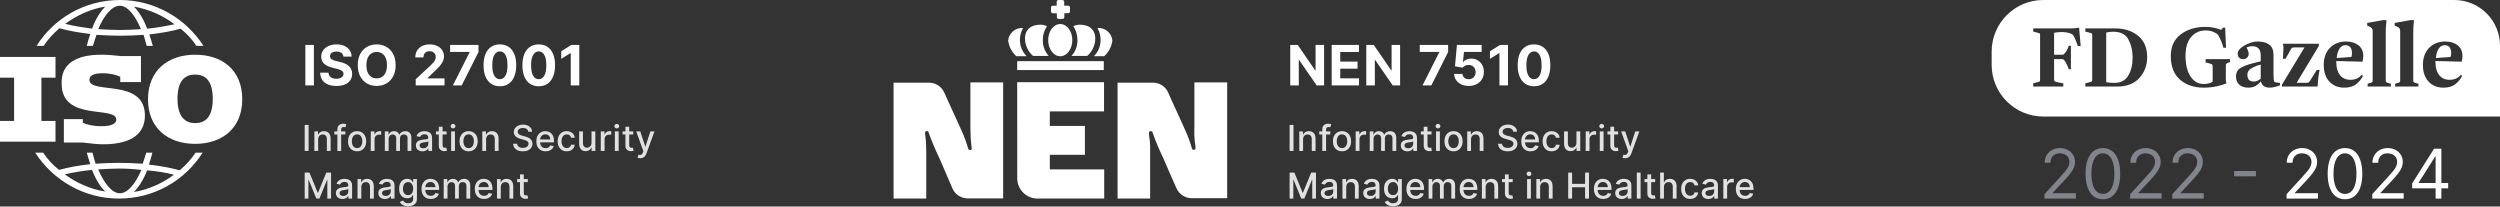
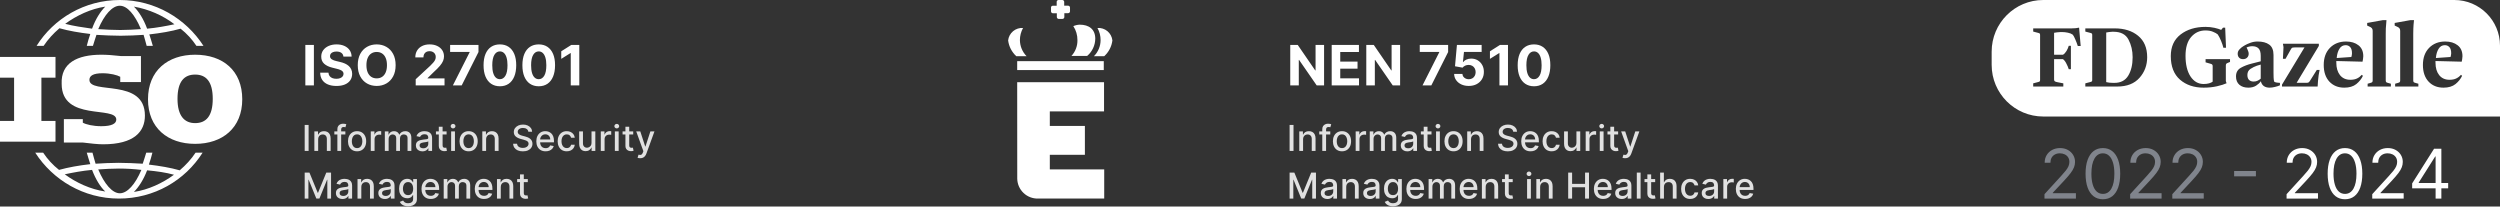
<svg xmlns="http://www.w3.org/2000/svg" width="1259" height="104" viewBox="0 0 1259 104" fill="none">
  <rect x="0" y="0" width="1259" height="104" fill="#333333" stroke="none" />
  <path d="M1236 0C1248.7 0 1259 10.297 1259 23V58.68H1029C1014.64 58.68 1003 47.039 1003 32.68V26C1003 11.641 1014.64 0 1029 0H1236ZM1110.69 13.539C1105.64 13.539 1101.46 14.814 1098.14 17.364C1094.85 19.915 1093.21 23.536 1093.21 28.227C1093.21 33.454 1094.76 37.421 1097.86 40.129C1100.96 42.805 1104.92 44.144 1109.75 44.144C1112.16 44.144 1114.41 43.908 1116.51 43.435C1118.64 42.932 1120.24 42.428 1121.3 41.924L1120.93 40.838V32.997C1120.93 32.588 1121.01 32.288 1121.16 32.1C1121.35 31.911 1121.67 31.737 1122.1 31.58L1123.04 31.203V29.786H1110.73V31.392L1113.36 32.148C1113.71 32.242 1113.94 32.368 1114.07 32.525C1114.23 32.683 1114.3 32.951 1114.3 33.328V41.121C1113.9 41.436 1113.29 41.719 1112.47 41.971C1111.66 42.191 1110.75 42.302 1109.75 42.302C1107.02 42.302 1104.81 41.027 1103.12 38.477C1101.46 35.926 1100.63 32.462 1100.63 28.086C1100.63 23.961 1101.57 20.812 1103.45 18.64C1105.36 16.436 1107.76 15.333 1110.64 15.333C1112.17 15.333 1113.44 15.554 1114.44 15.995C1115.48 16.404 1116.28 16.845 1116.84 17.317C1117.37 18.073 1117.92 19.128 1118.49 20.481C1119.05 21.835 1119.46 23.032 1119.71 24.071L1121.02 24.023L1120.6 13.917H1119.52L1118.58 15.05C1117.73 14.672 1116.61 14.326 1115.2 14.011C1113.79 13.696 1112.28 13.539 1110.69 13.539ZM1136.9 20.906C1135.68 20.906 1134.51 21.111 1133.38 21.52C1132.25 21.93 1131.33 22.339 1130.61 22.748L1129.67 23.315C1129.07 23.662 1128.46 24.165 1127.84 24.826C1127.21 25.487 1126.9 26.227 1126.9 27.046C1126.9 27.865 1127.13 28.526 1127.6 29.03C1128.1 29.534 1128.76 29.786 1129.58 29.786C1130.45 29.786 1131.14 29.534 1131.64 29.03C1132.17 28.526 1132.44 27.865 1132.44 27.046C1132.44 26.637 1132.36 26.243 1132.21 25.865C1132.05 25.456 1131.89 25.062 1131.74 24.685L1131.36 23.93C1131.67 23.741 1132.11 23.583 1132.68 23.457C1133.24 23.331 1133.74 23.268 1134.18 23.268C1135.62 23.268 1136.7 23.646 1137.42 24.401C1138.14 25.157 1138.5 26.401 1138.5 28.133V30.872L1134.04 32.006C1131.97 32.51 1130.12 33.218 1128.49 34.131C1126.87 35.044 1126.05 36.492 1126.05 38.476C1126.05 40.302 1126.61 41.704 1127.74 42.68C1128.87 43.656 1130.37 44.144 1132.25 44.144C1133.79 44.144 1135.09 43.813 1136.15 43.151C1137.22 42.459 1138 41.735 1138.5 40.98H1138.6C1138.81 41.987 1139.3 42.774 1140.05 43.341C1140.84 43.876 1141.81 44.144 1142.97 44.144C1143.81 44.144 1144.72 44.017 1145.69 43.766C1146.66 43.545 1147.49 43.278 1148.18 42.963V41.735C1147.74 41.735 1147.23 41.687 1146.63 41.593C1146.07 41.498 1145.63 41.357 1145.31 41.168C1145.13 40.664 1145.02 39.971 1144.99 39.09C1144.96 38.208 1144.94 37.421 1144.94 36.728V27.708C1144.94 25.252 1144.22 23.504 1142.78 22.465C1141.37 21.426 1139.41 20.906 1136.9 20.906ZM1181.46 20.906C1178.14 20.906 1175.43 21.977 1173.33 24.118C1171.26 26.259 1170.23 29.124 1170.23 32.714C1170.23 36.272 1171.18 39.075 1173.09 41.121C1175.01 43.136 1177.5 44.144 1180.57 44.144C1183.1 44.144 1185.12 43.545 1186.63 42.349C1188.13 41.121 1189.24 39.735 1189.96 38.192L1189.4 37.673C1188.71 38.46 1187.91 39.074 1187 39.515C1186.09 39.956 1184.97 40.177 1183.62 40.177C1181.4 40.177 1179.66 39.389 1178.4 37.815C1177.18 36.24 1176.57 34.178 1176.57 31.628V30.73L1189.77 31.061C1189.87 30.683 1189.95 30.242 1190.01 29.738C1190.1 29.203 1190.15 28.731 1190.15 28.321C1190.15 25.897 1189.34 24.055 1187.71 22.796C1186.11 21.537 1184.03 20.906 1181.46 20.906ZM1231.41 20.906C1228.09 20.906 1225.38 21.977 1223.28 24.118C1221.21 26.259 1220.18 29.124 1220.18 32.714C1220.18 36.272 1221.14 39.075 1223.05 41.121C1224.96 43.136 1227.45 44.144 1230.52 44.144C1233.05 44.144 1235.07 43.545 1236.58 42.349C1238.08 41.121 1239.19 39.735 1239.91 38.192L1239.35 37.673C1238.66 38.46 1237.86 39.074 1236.95 39.515C1236.05 39.956 1234.92 40.177 1233.57 40.177C1231.35 40.177 1229.61 39.389 1228.36 37.815C1227.13 36.24 1226.52 34.178 1226.52 31.628V30.73L1239.73 31.061C1239.82 30.683 1239.9 30.242 1239.96 29.738C1240.05 29.203 1240.1 28.731 1240.1 28.321C1240.1 25.897 1239.29 24.055 1237.66 22.796C1236.06 21.537 1233.98 20.906 1231.41 20.906ZM1047.03 13.917C1046.66 14.011 1046.09 14.106 1045.34 14.2C1044.62 14.263 1043.93 14.294 1043.27 14.294H1023.92V15.9L1026.08 16.467C1026.64 16.593 1027 16.719 1027.16 16.845C1027.31 16.971 1027.39 17.223 1027.39 17.601V40.27C1027.39 40.648 1027.31 40.9 1027.16 41.026C1027 41.152 1026.64 41.278 1026.08 41.404L1023.92 41.971V43.577H1039.09V41.971L1036.18 41.404C1035.49 41.278 1035.02 41.12 1034.77 40.932C1034.55 40.743 1034.44 40.46 1034.44 40.082V29.786H1038.91C1039.56 30.258 1040.14 31.014 1040.64 32.053C1041.18 33.06 1041.57 33.99 1041.82 34.84H1042.9V23.079H1041.82C1041.6 23.898 1041.22 24.764 1040.69 25.677C1040.16 26.558 1039.56 27.189 1038.91 27.566H1034.44V16.515C1034.85 16.42 1035.37 16.341 1035.99 16.278C1036.65 16.184 1037.23 16.137 1037.73 16.137H1038.25C1039.37 16.137 1040.42 16.246 1041.4 16.467C1042.37 16.656 1043.18 16.987 1043.84 17.459C1044.21 17.9 1044.64 18.687 1045.11 19.82C1045.61 20.954 1046.03 22.072 1046.38 23.174H1047.83L1047.03 13.917ZM1050.17 15.9L1052.33 16.467C1052.89 16.593 1053.25 16.719 1053.41 16.845C1053.56 16.971 1053.64 17.223 1053.64 17.601V40.27C1053.64 40.648 1053.56 40.9 1053.41 41.026C1053.25 41.152 1052.89 41.278 1052.33 41.404L1050.17 41.971V43.577H1066.28C1071.11 43.577 1074.82 42.128 1077.42 39.231C1080.02 36.335 1081.32 32.856 1081.32 28.794C1081.32 24.102 1079.8 20.513 1076.76 18.025C1073.75 15.538 1069.81 14.294 1064.92 14.294H1050.17V15.9ZM1149.97 23.74L1149.68 29.597H1151L1153.82 24.591C1154.04 24.245 1154.27 24.04 1154.52 23.977C1154.77 23.914 1155.13 23.882 1155.6 23.882H1160.54L1149.21 42.632V43.577H1167.16C1167.16 43.577 1167.23 42.617 1167.35 40.696C1167.51 38.776 1167.77 36.949 1168.15 35.217H1166.74L1163.22 40.838C1163.03 41.121 1162.82 41.342 1162.61 41.499C1162.39 41.625 1162.12 41.688 1161.81 41.688H1156.59L1167.77 23.126V22.04H1149.68L1149.97 23.74ZM1192.11 11.555V12.878L1193.14 13.35C1193.8 13.601 1194.25 13.901 1194.5 14.247C1194.75 14.562 1194.88 14.987 1194.88 15.523V40.507C1194.88 40.885 1194.8 41.169 1194.64 41.357C1194.49 41.515 1194.16 41.656 1193.66 41.782L1192.34 42.16V43.577H1204.04V42.16L1202.68 41.782C1202.18 41.656 1201.85 41.515 1201.69 41.357C1201.54 41.169 1201.46 40.885 1201.46 40.507V16.939C1201.46 16.31 1201.47 15.444 1201.5 14.342C1201.54 13.24 1201.65 11.838 1201.83 10.138H1200L1192.11 11.555ZM1205.96 11.555V12.878L1206.99 13.35C1207.65 13.601 1208.1 13.901 1208.36 14.247C1208.61 14.562 1208.73 14.987 1208.73 15.523V40.507C1208.73 40.885 1208.65 41.169 1208.5 41.357C1208.34 41.515 1208.01 41.656 1207.51 41.782L1206.19 42.16V43.577H1217.89V42.16L1216.53 41.782C1216.03 41.656 1215.7 41.515 1215.54 41.357C1215.39 41.169 1215.31 40.885 1215.31 40.507V16.939C1215.31 16.31 1215.33 15.444 1215.36 14.342C1215.39 13.24 1215.5 11.838 1215.69 10.138H1213.85L1205.96 11.555ZM1064.4 15.994C1068.04 15.994 1070.54 17.317 1071.92 19.962C1073.3 22.575 1073.99 25.535 1073.99 28.841C1073.99 32.588 1073.25 35.674 1071.78 38.099C1070.31 40.523 1067.99 41.735 1064.83 41.735H1064.22C1063.65 41.735 1063.03 41.704 1062.34 41.641C1061.68 41.546 1061.13 41.452 1060.69 41.357V16.372C1061.1 16.278 1061.57 16.2 1062.1 16.137C1062.66 16.042 1063.18 15.994 1063.65 15.994H1064.4ZM1138.5 39.609C1138.13 39.956 1137.62 40.287 1137 40.602C1136.4 40.916 1135.71 41.073 1134.93 41.073C1133.99 41.073 1133.22 40.806 1132.63 40.27C1132.07 39.704 1131.78 38.87 1131.78 37.768C1131.78 36.414 1132.3 35.39 1133.33 34.697C1134.4 34.005 1135.48 33.47 1136.58 33.092L1138.5 32.525V39.609ZM1181.27 22.748C1182.21 22.748 1182.98 23.079 1183.57 23.74C1184.17 24.37 1184.46 25.409 1184.46 26.857C1184.46 27.109 1184.43 27.409 1184.37 27.755C1184.34 28.07 1184.26 28.384 1184.14 28.699L1176.76 29.219C1176.92 27.33 1177.37 25.787 1178.12 24.591C1178.87 23.363 1179.92 22.748 1181.27 22.748ZM1231.22 22.748C1232.16 22.748 1232.93 23.079 1233.52 23.74C1234.12 24.37 1234.42 25.409 1234.42 26.857C1234.42 27.109 1234.38 27.409 1234.32 27.755C1234.29 28.07 1234.21 28.384 1234.09 28.699L1226.71 29.219C1226.87 27.33 1227.32 25.787 1228.07 24.591C1228.83 23.363 1229.87 22.748 1231.22 22.748Z" fill="white" />
  <path d="M1029.6 100V97.795L1037.88 88.729C1038.85 87.667 1039.65 86.744 1040.28 85.96C1040.91 85.168 1041.38 84.424 1041.68 83.73C1041.99 83.028 1042.14 82.293 1042.14 81.525C1042.14 80.643 1041.93 79.879 1041.51 79.234C1041.09 78.589 1040.52 78.09 1039.79 77.739C1039.06 77.388 1038.25 77.212 1037.34 77.212C1036.38 77.212 1035.54 77.412 1034.82 77.813C1034.11 78.205 1033.55 78.756 1033.16 79.467C1032.78 80.177 1032.59 81.01 1032.59 81.966H1029.7C1029.7 80.496 1030.03 79.205 1030.71 78.094C1031.39 76.984 1032.31 76.118 1033.48 75.497C1034.66 74.876 1035.98 74.566 1037.44 74.566C1038.91 74.566 1040.21 74.876 1041.35 75.497C1042.48 76.118 1043.37 76.955 1044.02 78.009C1044.66 79.062 1044.99 80.234 1044.99 81.525C1044.99 82.448 1044.82 83.35 1044.48 84.232C1044.16 85.106 1043.58 86.082 1042.77 87.16C1041.96 88.231 1040.84 89.537 1039.4 91.081L1033.76 97.109V97.305H1045.43V100H1029.6ZM1059.01 100.343C1057.17 100.343 1055.6 99.841 1054.3 98.836C1053 97.823 1052.01 96.357 1051.32 94.438C1050.63 92.51 1050.29 90.183 1050.29 87.454C1050.29 84.743 1050.63 82.427 1051.32 80.508C1052.02 78.58 1053.01 77.11 1054.31 76.097C1055.62 75.076 1057.19 74.566 1059.01 74.566C1060.84 74.566 1062.41 75.076 1063.71 76.097C1065.01 77.11 1066.01 78.58 1066.7 80.508C1067.39 82.427 1067.74 84.743 1067.74 87.454C1067.74 90.183 1067.39 92.51 1066.71 94.438C1066.02 96.357 1065.03 97.823 1063.73 98.836C1062.43 99.841 1060.86 100.343 1059.01 100.343ZM1059.01 97.648C1060.84 97.648 1062.27 96.766 1063.28 95.001C1064.29 93.237 1064.8 90.722 1064.8 87.454C1064.8 85.282 1064.56 83.432 1064.1 81.905C1063.64 80.377 1062.98 79.213 1062.11 78.413C1061.26 77.613 1060.22 77.212 1059.01 77.212C1057.2 77.212 1055.78 78.107 1054.76 79.895C1053.74 81.676 1053.23 84.196 1053.23 87.454C1053.23 89.627 1053.46 91.473 1053.92 92.992C1054.38 94.511 1055.03 95.667 1055.89 96.459C1056.76 97.252 1057.8 97.648 1059.01 97.648ZM1072.74 100V97.795L1081.02 88.729C1081.99 87.667 1082.79 86.744 1083.42 85.96C1084.05 85.168 1084.52 84.424 1084.82 83.73C1085.13 83.028 1085.28 82.293 1085.28 81.525C1085.28 80.643 1085.07 79.879 1084.65 79.234C1084.23 78.589 1083.66 78.09 1082.93 77.739C1082.2 77.388 1081.39 77.212 1080.48 77.212C1079.52 77.212 1078.68 77.412 1077.96 77.813C1077.25 78.205 1076.7 78.756 1076.3 79.467C1075.92 80.177 1075.73 81.01 1075.73 81.966H1072.84C1072.84 80.496 1073.18 79.205 1073.85 78.094C1074.53 76.984 1075.45 76.118 1076.62 75.497C1077.8 74.876 1079.12 74.566 1080.58 74.566C1082.05 74.566 1083.35 74.876 1084.49 75.497C1085.62 76.118 1086.51 76.955 1087.16 78.009C1087.8 79.062 1088.13 80.234 1088.13 81.525C1088.13 82.448 1087.96 83.35 1087.62 84.232C1087.3 85.106 1086.73 86.082 1085.91 87.16C1085.1 88.231 1083.98 89.537 1082.54 91.081L1076.9 97.109V97.305H1088.57V100H1072.74ZM1093.97 100V97.795L1102.25 88.729C1103.23 87.667 1104.03 86.744 1104.66 85.96C1105.28 85.168 1105.75 84.424 1106.05 83.73C1106.36 83.028 1106.52 82.293 1106.52 81.525C1106.52 80.643 1106.31 79.879 1105.88 79.234C1105.46 78.589 1104.89 78.09 1104.17 77.739C1103.44 77.388 1102.62 77.212 1101.72 77.212C1100.75 77.212 1099.91 77.412 1099.19 77.813C1098.48 78.205 1097.93 78.756 1097.54 79.467C1097.15 80.177 1096.96 81.01 1096.96 81.966H1094.07C1094.07 80.496 1094.41 79.205 1095.09 78.094C1095.76 76.984 1096.69 76.118 1097.86 75.497C1099.03 74.876 1100.35 74.566 1101.81 74.566C1103.28 74.566 1104.59 74.876 1105.72 75.497C1106.86 76.118 1107.75 76.955 1108.39 78.009C1109.04 79.062 1109.36 80.234 1109.36 81.525C1109.36 82.448 1109.19 83.35 1108.86 84.232C1108.53 85.106 1107.96 86.082 1107.14 87.16C1106.33 88.231 1105.21 89.537 1103.77 91.081L1098.14 97.109V97.305H1109.8V100H1093.97ZM1136.08 86.107V88.802H1125.11V86.107H1136.08Z" fill="#80848C" />
  <path d="M1151.52 100V97.795L1159.8 88.729C1160.77 87.667 1161.57 86.744 1162.2 85.96C1162.83 85.168 1163.29 84.424 1163.6 83.73C1163.91 83.028 1164.06 82.293 1164.06 81.525C1164.06 80.643 1163.85 79.879 1163.42 79.234C1163.01 78.589 1162.44 78.09 1161.71 77.739C1160.98 77.388 1160.17 77.212 1159.26 77.212C1158.29 77.212 1157.45 77.412 1156.73 77.813C1156.02 78.205 1155.47 78.756 1155.08 79.467C1154.7 80.177 1154.51 81.01 1154.51 81.966H1151.61C1151.61 80.496 1151.95 79.205 1152.63 78.094C1153.31 76.984 1154.23 76.118 1155.4 75.497C1156.58 74.876 1157.89 74.566 1159.36 74.566C1160.83 74.566 1162.13 74.876 1163.26 75.497C1164.4 76.118 1165.29 76.955 1165.94 78.009C1166.58 79.062 1166.9 80.234 1166.9 81.525C1166.9 82.448 1166.74 83.35 1166.4 84.232C1166.07 85.106 1165.5 86.082 1164.69 87.16C1163.88 88.231 1162.75 89.537 1161.32 91.081L1155.68 97.109V97.305H1167.34V100H1151.52ZM1180.93 100.343C1179.09 100.343 1177.52 99.841 1176.22 98.836C1174.92 97.823 1173.93 96.357 1173.24 94.438C1172.55 92.51 1172.21 90.183 1172.21 87.454C1172.21 84.743 1172.55 82.427 1173.24 80.508C1173.93 78.58 1174.93 77.11 1176.23 76.097C1177.54 75.076 1179.1 74.566 1180.93 74.566C1182.76 74.566 1184.33 75.076 1185.63 76.097C1186.93 77.11 1187.93 78.58 1188.61 80.508C1189.31 82.427 1189.66 84.743 1189.66 87.454C1189.66 90.183 1189.31 92.51 1188.63 94.438C1187.94 96.357 1186.95 97.823 1185.65 98.836C1184.35 99.841 1182.78 100.343 1180.93 100.343ZM1180.93 97.648C1182.76 97.648 1184.18 96.766 1185.2 95.001C1186.21 93.237 1186.72 90.722 1186.72 87.454C1186.72 85.282 1186.48 83.432 1186.02 81.905C1185.56 80.377 1184.9 79.213 1184.03 78.413C1183.18 77.613 1182.14 77.212 1180.93 77.212C1179.12 77.212 1177.7 78.107 1176.68 79.895C1175.66 81.676 1175.15 84.196 1175.15 87.454C1175.15 89.627 1175.38 91.473 1175.84 92.992C1176.29 94.511 1176.95 95.667 1177.81 96.459C1178.67 97.252 1179.72 97.648 1180.93 97.648ZM1194.66 100V97.795L1202.94 88.729C1203.91 87.667 1204.71 86.744 1205.34 85.96C1205.97 85.168 1206.43 84.424 1206.74 83.73C1207.05 83.028 1207.2 82.293 1207.2 81.525C1207.2 80.643 1206.99 79.879 1206.57 79.234C1206.15 78.589 1205.58 78.09 1204.85 77.739C1204.12 77.388 1203.31 77.212 1202.4 77.212C1201.44 77.212 1200.59 77.412 1199.88 77.813C1199.17 78.205 1198.61 78.756 1198.22 79.467C1197.84 80.177 1197.65 81.01 1197.65 81.966H1194.75C1194.75 80.496 1195.09 79.205 1195.77 78.094C1196.45 76.984 1197.37 76.118 1198.54 75.497C1199.72 74.876 1201.04 74.566 1202.5 74.566C1203.97 74.566 1205.27 74.876 1206.41 75.497C1207.54 76.118 1208.43 76.955 1209.08 78.009C1209.72 79.062 1210.04 80.234 1210.04 81.525C1210.04 82.448 1209.88 83.35 1209.54 84.232C1209.22 85.106 1208.64 86.082 1207.83 87.16C1207.02 88.231 1205.9 89.537 1204.46 91.081L1198.82 97.109V97.305H1210.49V100H1194.66ZM1214.76 94.854V92.355L1225.79 74.909H1227.6V78.781H1226.38L1218.05 91.963V92.159H1232.9V94.854H1214.76ZM1226.57 100V94.095V92.931V74.909H1229.47V100H1226.57Z" fill="white" />
-   <path d="M488.717 64.612C488.717 67.743 488.894 70.213 488.967 71.168C489.041 72.124 489.291 73.432 489.365 74.697C489.438 75.961 487.775 75.829 487.525 74.697C486.691 71.741 485.638 68.852 484.374 66.052C482.225 61.084 477.632 51.484 475.468 46.5C474.783 45.018 473.68 43.769 472.294 42.904C470.908 42.04 469.299 41.598 467.666 41.634H450V99.997H466.458V76.843C466.458 73.712 466.282 71.242 466.223 70.316C466.164 69.39 465.87 68.067 465.825 66.787C465.854 66.564 465.963 66.358 466.132 66.209C466.302 66.06 466.52 65.978 466.746 65.978C466.971 65.978 467.189 66.06 467.359 66.209C467.528 66.358 467.637 66.564 467.666 66.787C469.281 71.297 471.143 75.714 473.245 80.018C475.365 85.046 477.519 90.054 479.708 95.043C480.399 96.524 481.505 97.773 482.892 98.639C484.28 99.505 485.889 99.952 487.525 99.924H505.19V41.502H488.688V64.612H488.717Z" fill="white" />
-   <path d="M601.468 64.612C601.382 66.799 601.451 68.99 601.674 71.168C601.905 72.332 602.048 73.511 602.101 74.697C602.051 74.944 601.906 75.161 601.696 75.302C601.487 75.442 601.23 75.494 600.982 75.446C600.796 75.411 600.625 75.321 600.491 75.187C600.357 75.053 600.267 74.882 600.231 74.697C599.41 71.737 598.357 68.847 597.081 66.052C594.961 61.084 590.368 51.484 588.248 46.5C587.576 45.015 586.48 43.761 585.097 42.895C583.715 42.029 582.107 41.591 580.475 41.634H562.81V99.997H579.209V76.843C579.29 74.665 579.216 72.484 578.988 70.316C578.762 69.152 578.624 67.972 578.576 66.787C578.599 66.664 578.646 66.547 578.715 66.442C578.784 66.337 578.873 66.247 578.978 66.177C579.082 66.108 579.199 66.059 579.322 66.035C579.445 66.011 579.572 66.012 579.695 66.038C579.88 66.075 580.051 66.166 580.184 66.299C580.318 66.433 580.409 66.602 580.446 66.787C582.044 71.299 583.897 75.716 585.996 80.018C588.145 85.002 590.294 89.971 592.532 94.94C593.218 96.422 594.321 97.673 595.706 98.54C597.092 99.406 598.7 99.851 600.334 99.821H618V41.502H601.497V64.612H601.468Z" fill="white" />
  <path d="M512.286 90.045C512.352 92.748 513.489 95.315 515.449 97.181C517.409 99.047 520.031 100.06 522.738 99.997H556.082V85.296H528.686V77.946H546.351V63.436H528.686V56.085H555.994V41.384H512.257L512.286 90.045Z" fill="white" />
  <path d="M555.861 30.799H512.257V35.283H555.861V30.799Z" fill="white" />
-   <path d="M533.941 28.329C537.299 28.329 540.021 24.696 540.021 20.215C540.021 15.733 537.299 12.1 533.941 12.1C530.583 12.1 527.861 15.733 527.861 20.215C527.861 24.696 530.583 28.329 533.941 28.329Z" fill="white" />
-   <path d="M525.167 20.215C525.137 17.701 525.876 15.239 527.287 13.158C526.257 12.717 525.154 12.468 524.034 12.423C519.367 12.423 516.187 14.716 516.187 19.479C516.206 21.131 516.579 22.759 517.279 24.255C517.98 25.751 518.993 27.08 520.25 28.153H528.111C526.157 25.976 525.105 23.138 525.167 20.215Z" fill="white" />
  <path d="M513.626 20.215C513.623 18.069 514.17 15.959 515.216 14.084C513.392 13.956 511.59 14.538 510.187 15.708C508.784 16.879 507.89 18.547 507.693 20.361C508.087 23.407 509.541 26.217 511.8 28.3H516.982C514.863 26.137 513.661 23.241 513.626 20.215Z" fill="white" />
  <path d="M542.597 20.215C542.625 17.708 541.903 15.251 540.522 13.158C541.537 12.717 542.625 12.468 543.731 12.423C548.397 12.423 551.577 14.716 551.577 19.479C551.558 21.131 551.186 22.759 550.485 24.255C549.784 25.751 548.771 27.08 547.514 28.153H539.594C541.581 25.992 542.657 23.148 542.597 20.215Z" fill="white" />
  <path d="M554.257 20.215C554.273 18.067 553.725 15.953 552.667 14.084C554.493 13.952 556.299 14.532 557.705 15.703C559.111 16.874 560.007 18.544 560.204 20.361C559.833 23.417 558.369 26.236 556.082 28.3H550.9C553.043 26.152 554.249 23.246 554.257 20.215Z" fill="white" />
  <path d="M535.929 2.867V0.956C535.929 0.715 535.839 0.482 535.675 0.305C535.511 0.128 535.286 0.019 535.045 0.001H533.102C532.858 -0.007 532.622 0.081 532.442 0.246C532.263 0.411 532.157 0.639 532.145 0.883V2.897H530.231C530.116 2.887 530 2.9 529.89 2.935C529.78 2.97 529.678 3.028 529.59 3.103C529.502 3.178 529.43 3.27 529.379 3.374C529.327 3.477 529.297 3.59 529.289 3.705V5.719C529.289 5.97 529.388 6.211 529.564 6.39C529.741 6.569 529.98 6.671 530.231 6.675H532.219V8.571C532.219 8.825 532.32 9.068 532.499 9.247C532.678 9.426 532.922 9.527 533.176 9.527H535.045C535.299 9.527 535.542 9.426 535.722 9.247C535.901 9.068 536.002 8.825 536.002 8.571V6.631H537.901C538.149 6.635 538.388 6.541 538.567 6.371C538.746 6.2 538.85 5.966 538.858 5.719V3.808C538.854 3.557 538.752 3.318 538.573 3.142C538.394 2.966 538.152 2.867 537.901 2.867H535.929Z" fill="white" />
  <path d="M651.413 62.909V76H649.438V62.909H651.413ZM656.228 70.171V76H654.316V66.182H656.151V67.78H656.272C656.498 67.26 656.852 66.842 657.333 66.527C657.819 66.212 658.431 66.054 659.168 66.054C659.837 66.054 660.423 66.195 660.926 66.476C661.429 66.753 661.818 67.166 662.095 67.716C662.372 68.266 662.511 68.945 662.511 69.755V76H660.6V69.985C660.6 69.273 660.414 68.717 660.044 68.317C659.673 67.912 659.164 67.71 658.516 67.71C658.073 67.71 657.679 67.805 657.333 67.997C656.992 68.189 656.722 68.47 656.522 68.841C656.326 69.207 656.228 69.651 656.228 70.171ZM669.927 66.182V67.716H664.378V66.182H669.927ZM665.9 76V65.044C665.9 64.43 666.034 63.921 666.302 63.516C666.571 63.107 666.927 62.803 667.37 62.602C667.813 62.398 668.295 62.295 668.815 62.295C669.198 62.295 669.526 62.327 669.799 62.391C670.072 62.451 670.274 62.506 670.406 62.557L669.959 64.104C669.869 64.079 669.754 64.049 669.614 64.015C669.473 63.977 669.302 63.957 669.102 63.957C668.638 63.957 668.305 64.072 668.105 64.303C667.909 64.533 667.811 64.865 667.811 65.3V76H665.9ZM675.828 76.198C674.907 76.198 674.104 75.987 673.418 75.565C672.732 75.144 672.199 74.553 671.82 73.795C671.441 73.036 671.251 72.15 671.251 71.136C671.251 70.117 671.441 69.227 671.82 68.464C672.199 67.701 672.732 67.109 673.418 66.687C674.104 66.265 674.907 66.054 675.828 66.054C676.748 66.054 677.551 66.265 678.237 66.687C678.924 67.109 679.456 67.701 679.835 68.464C680.215 69.227 680.404 70.117 680.404 71.136C680.404 72.15 680.215 73.036 679.835 73.795C679.456 74.553 678.924 75.144 678.237 75.565C677.551 75.987 676.748 76.198 675.828 76.198ZM675.834 74.594C676.431 74.594 676.925 74.436 677.317 74.121C677.709 73.805 677.999 73.386 678.186 72.862C678.378 72.337 678.474 71.76 678.474 71.129C678.474 70.503 678.378 69.928 678.186 69.403C677.999 68.875 677.709 68.451 677.317 68.131C676.925 67.812 676.431 67.652 675.834 67.652C675.233 67.652 674.735 67.812 674.338 68.131C673.946 68.451 673.654 68.875 673.463 69.403C673.275 69.928 673.181 70.503 673.181 71.129C673.181 71.76 673.275 72.337 673.463 72.862C673.654 73.386 673.946 73.805 674.338 74.121C674.735 74.436 675.233 74.594 675.834 74.594ZM682.718 76V66.182H684.565V67.742H684.667C684.846 67.213 685.162 66.798 685.613 66.495C686.069 66.188 686.585 66.035 687.16 66.035C687.279 66.035 687.42 66.039 687.582 66.048C687.748 66.056 687.878 66.067 687.972 66.079V67.908C687.895 67.886 687.759 67.863 687.563 67.837C687.367 67.808 687.171 67.793 686.975 67.793C686.523 67.793 686.12 67.888 685.767 68.08C685.417 68.268 685.14 68.53 684.936 68.867C684.731 69.199 684.629 69.578 684.629 70.004V76H682.718ZM689.806 76V66.182H691.64V67.78H691.762C691.966 67.239 692.301 66.817 692.765 66.514C693.23 66.207 693.786 66.054 694.434 66.054C695.09 66.054 695.64 66.207 696.083 66.514C696.53 66.821 696.861 67.243 697.074 67.78H697.176C697.41 67.256 697.783 66.838 698.295 66.527C698.806 66.212 699.415 66.054 700.123 66.054C701.013 66.054 701.74 66.333 702.302 66.891C702.869 67.45 703.152 68.291 703.152 69.416V76H701.241V69.595C701.241 68.93 701.06 68.449 700.698 68.151C700.336 67.852 699.903 67.703 699.4 67.703C698.778 67.703 698.295 67.895 697.949 68.278C697.604 68.658 697.432 69.146 697.432 69.742V76H695.527V69.474C695.527 68.941 695.361 68.513 695.028 68.189C694.696 67.865 694.263 67.703 693.731 67.703C693.368 67.703 693.034 67.799 692.727 67.991C692.425 68.178 692.179 68.44 691.992 68.777C691.809 69.114 691.717 69.504 691.717 69.947V76H689.806ZM708.751 76.217C708.129 76.217 707.567 76.102 707.064 75.872C706.561 75.638 706.163 75.299 705.869 74.856C705.579 74.413 705.434 73.869 705.434 73.226C705.434 72.672 705.54 72.216 705.753 71.858C705.967 71.5 706.254 71.217 706.616 71.008C706.979 70.799 707.383 70.641 707.831 70.535C708.278 70.428 708.734 70.347 709.199 70.292C709.787 70.224 710.264 70.168 710.631 70.126C710.997 70.079 711.263 70.004 711.43 69.902C711.596 69.8 711.679 69.633 711.679 69.403V69.359C711.679 68.8 711.521 68.368 711.206 68.061C710.895 67.754 710.43 67.601 709.812 67.601C709.169 67.601 708.662 67.744 708.291 68.029C707.925 68.31 707.671 68.624 707.53 68.969L705.734 68.56C705.947 67.963 706.258 67.481 706.668 67.115C707.081 66.744 707.556 66.476 708.093 66.31C708.63 66.139 709.195 66.054 709.787 66.054C710.179 66.054 710.594 66.101 711.033 66.195C711.476 66.284 711.89 66.45 712.273 66.693C712.661 66.936 712.979 67.283 713.226 67.735C713.473 68.183 713.597 68.764 713.597 69.48V76H711.73V74.658H711.653C711.53 74.905 711.344 75.148 711.097 75.386C710.85 75.625 710.533 75.823 710.145 75.981C709.757 76.138 709.293 76.217 708.751 76.217ZM709.167 74.683C709.695 74.683 710.147 74.579 710.522 74.37C710.901 74.161 711.189 73.888 711.385 73.552C711.585 73.211 711.685 72.847 711.685 72.459V71.193C711.617 71.261 711.485 71.325 711.289 71.385C711.097 71.44 710.878 71.489 710.631 71.532C710.383 71.57 710.143 71.606 709.908 71.641C709.674 71.671 709.478 71.696 709.32 71.717C708.949 71.764 708.611 71.843 708.304 71.954C708.001 72.065 707.758 72.224 707.575 72.433C707.396 72.638 707.307 72.91 707.307 73.251C707.307 73.724 707.481 74.082 707.831 74.325C708.18 74.564 708.626 74.683 709.167 74.683ZM720.905 66.182V67.716H715.542V66.182H720.905ZM716.981 63.83H718.892V73.117C718.892 73.488 718.947 73.767 719.058 73.954C719.169 74.138 719.311 74.263 719.486 74.332C719.665 74.396 719.859 74.428 720.068 74.428C720.221 74.428 720.356 74.417 720.471 74.396C720.586 74.374 720.675 74.357 720.739 74.344L721.084 75.923C720.973 75.966 720.816 76.008 720.611 76.051C720.407 76.098 720.151 76.124 719.844 76.128C719.341 76.136 718.873 76.047 718.438 75.859C718.003 75.672 717.652 75.382 717.383 74.99C717.115 74.598 716.981 74.106 716.981 73.513V63.83ZM723.199 76V66.182H725.111V76H723.199ZM724.165 64.667C723.832 64.667 723.547 64.556 723.308 64.335C723.074 64.109 722.957 63.84 722.957 63.529C722.957 63.214 723.074 62.945 723.308 62.724C723.547 62.498 723.832 62.385 724.165 62.385C724.497 62.385 724.78 62.498 725.015 62.724C725.253 62.945 725.373 63.214 725.373 63.529C725.373 63.84 725.253 64.109 725.015 64.335C724.78 64.556 724.497 64.667 724.165 64.667ZM731.997 76.198C731.077 76.198 730.274 75.987 729.588 75.565C728.902 75.144 728.369 74.553 727.99 73.795C727.61 73.036 727.421 72.15 727.421 71.136C727.421 70.117 727.61 69.227 727.99 68.464C728.369 67.701 728.902 67.109 729.588 66.687C730.274 66.265 731.077 66.054 731.997 66.054C732.918 66.054 733.721 66.265 734.407 66.687C735.093 67.109 735.626 67.701 736.005 68.464C736.385 69.227 736.574 70.117 736.574 71.136C736.574 72.15 736.385 73.036 736.005 73.795C735.626 74.553 735.093 75.144 734.407 75.565C733.721 75.987 732.918 76.198 731.997 76.198ZM732.004 74.594C732.6 74.594 733.095 74.436 733.487 74.121C733.879 73.805 734.169 73.386 734.356 72.862C734.548 72.337 734.644 71.76 734.644 71.129C734.644 70.503 734.548 69.928 734.356 69.403C734.169 68.875 733.879 68.451 733.487 68.131C733.095 67.812 732.6 67.652 732.004 67.652C731.403 67.652 730.904 67.812 730.508 68.131C730.116 68.451 729.824 68.875 729.632 69.403C729.445 69.928 729.351 70.503 729.351 71.129C729.351 71.76 729.445 72.337 729.632 72.862C729.824 73.386 730.116 73.805 730.508 74.121C730.904 74.436 731.403 74.594 732.004 74.594ZM740.799 70.171V76H738.888V66.182H740.722V67.78H740.844C741.069 67.26 741.423 66.842 741.905 66.527C742.39 66.212 743.002 66.054 743.739 66.054C744.408 66.054 744.994 66.195 745.497 66.476C746 66.753 746.39 67.166 746.667 67.716C746.944 68.266 747.082 68.945 747.082 69.755V76H745.171V69.985C745.171 69.273 744.986 68.717 744.615 68.317C744.244 67.912 743.735 67.71 743.087 67.71C742.644 67.71 742.25 67.805 741.905 67.997C741.564 68.189 741.293 68.47 741.093 68.841C740.897 69.207 740.799 69.651 740.799 70.171ZM762.062 66.348C761.994 65.743 761.713 65.274 761.219 64.942C760.724 64.605 760.102 64.437 759.352 64.437C758.815 64.437 758.351 64.522 757.959 64.692C757.567 64.859 757.262 65.089 757.045 65.383C756.832 65.673 756.725 66.003 756.725 66.374C756.725 66.685 756.797 66.953 756.942 67.179C757.091 67.405 757.285 67.594 757.524 67.748C757.767 67.897 758.027 68.023 758.304 68.125C758.581 68.223 758.847 68.304 759.103 68.368L760.381 68.7C760.799 68.803 761.227 68.941 761.666 69.116C762.105 69.29 762.512 69.521 762.887 69.806C763.262 70.092 763.564 70.445 763.795 70.867C764.029 71.289 764.146 71.794 764.146 72.382C764.146 73.124 763.954 73.782 763.571 74.357C763.192 74.933 762.64 75.386 761.915 75.719C761.195 76.051 760.324 76.217 759.301 76.217C758.321 76.217 757.473 76.062 756.757 75.751C756.041 75.44 755.481 74.999 755.076 74.428C754.671 73.852 754.447 73.171 754.405 72.382H756.386C756.425 72.855 756.578 73.249 756.846 73.565C757.119 73.876 757.466 74.108 757.888 74.261C758.314 74.41 758.781 74.485 759.288 74.485C759.846 74.485 760.343 74.398 760.778 74.223C761.216 74.044 761.562 73.797 761.813 73.481C762.064 73.162 762.19 72.789 762.19 72.363C762.19 71.975 762.079 71.658 761.858 71.41C761.64 71.163 761.344 70.959 760.969 70.797C760.599 70.635 760.179 70.492 759.71 70.369L758.163 69.947C757.115 69.661 756.284 69.242 755.67 68.688C755.061 68.133 754.756 67.401 754.756 66.489C754.756 65.734 754.961 65.076 755.37 64.513C755.779 63.951 756.333 63.514 757.032 63.203C757.731 62.888 758.519 62.73 759.397 62.73C760.283 62.73 761.065 62.886 761.743 63.197C762.425 63.508 762.961 63.936 763.354 64.481C763.746 65.023 763.95 65.645 763.967 66.348H762.062ZM770.765 76.198C769.797 76.198 768.964 75.992 768.265 75.578C767.571 75.16 767.034 74.575 766.654 73.82C766.279 73.062 766.092 72.173 766.092 71.155C766.092 70.149 766.279 69.263 766.654 68.496C767.034 67.729 767.562 67.13 768.24 66.7C768.921 66.269 769.718 66.054 770.63 66.054C771.184 66.054 771.721 66.146 772.241 66.329C772.761 66.512 773.228 66.8 773.641 67.192C774.054 67.584 774.38 68.093 774.619 68.719C774.858 69.342 774.977 70.098 774.977 70.989V71.666H767.172V70.234H773.104C773.104 69.731 773.002 69.286 772.797 68.898C772.593 68.506 772.305 68.197 771.934 67.972C771.568 67.746 771.137 67.633 770.643 67.633C770.106 67.633 769.637 67.765 769.237 68.029C768.841 68.289 768.534 68.63 768.316 69.052C768.103 69.469 767.997 69.923 767.997 70.413V71.532C767.997 72.188 768.112 72.746 768.342 73.207C768.576 73.667 768.902 74.019 769.32 74.261C769.738 74.5 770.225 74.619 770.784 74.619C771.146 74.619 771.476 74.568 771.774 74.466C772.073 74.359 772.331 74.202 772.548 73.993C772.765 73.784 772.931 73.526 773.046 73.219L774.855 73.546C774.711 74.078 774.451 74.545 774.076 74.945C773.705 75.342 773.238 75.651 772.676 75.872C772.118 76.09 771.48 76.198 770.765 76.198ZM781.413 76.198C780.463 76.198 779.645 75.983 778.959 75.553C778.277 75.118 777.753 74.519 777.386 73.756C777.02 72.994 776.836 72.12 776.836 71.136C776.836 70.138 777.024 69.258 777.399 68.496C777.774 67.729 778.302 67.13 778.984 66.7C779.666 66.269 780.469 66.054 781.394 66.054C782.14 66.054 782.804 66.192 783.388 66.469C783.972 66.742 784.443 67.126 784.801 67.62C785.163 68.114 785.378 68.692 785.446 69.352H783.586C783.484 68.892 783.25 68.496 782.883 68.163C782.521 67.831 782.035 67.665 781.426 67.665C780.893 67.665 780.427 67.805 780.026 68.087C779.63 68.364 779.321 68.76 779.099 69.276C778.878 69.787 778.767 70.392 778.767 71.091C778.767 71.807 778.875 72.425 779.093 72.945C779.31 73.465 779.617 73.867 780.013 74.153C780.414 74.438 780.885 74.581 781.426 74.581C781.788 74.581 782.116 74.515 782.41 74.383C782.709 74.246 782.958 74.053 783.158 73.801C783.363 73.55 783.505 73.247 783.586 72.894H785.446C785.378 73.528 785.172 74.095 784.826 74.594C784.481 75.092 784.019 75.484 783.439 75.77C782.864 76.055 782.189 76.198 781.413 76.198ZM793.89 71.928V66.182H795.807V76H793.928V74.3H793.826C793.6 74.824 793.238 75.261 792.739 75.61C792.245 75.955 791.629 76.128 790.892 76.128C790.261 76.128 789.703 75.989 789.217 75.712C788.736 75.431 788.356 75.016 788.079 74.466C787.807 73.916 787.67 73.237 787.67 72.427V66.182H789.582V72.197C789.582 72.866 789.767 73.398 790.138 73.795C790.508 74.191 790.99 74.389 791.582 74.389C791.94 74.389 792.296 74.3 792.65 74.121C793.008 73.942 793.304 73.671 793.538 73.309C793.777 72.947 793.894 72.487 793.89 71.928ZM798.555 76V66.182H800.403V67.742H800.505C800.684 67.213 800.999 66.798 801.451 66.495C801.907 66.188 802.423 66.035 802.998 66.035C803.117 66.035 803.258 66.039 803.42 66.048C803.586 66.056 803.716 66.067 803.81 66.079V67.908C803.733 67.886 803.597 67.863 803.401 67.837C803.205 67.808 803.009 67.793 802.813 67.793C802.361 67.793 801.958 67.888 801.604 68.08C801.255 68.268 800.978 68.53 800.773 68.867C800.569 69.199 800.467 69.578 800.467 70.004V76H798.555ZM805.644 76V66.182H807.555V76H805.644ZM806.609 64.667C806.276 64.667 805.991 64.556 805.752 64.335C805.518 64.109 805.401 63.84 805.401 63.529C805.401 63.214 805.518 62.945 805.752 62.724C805.991 62.498 806.276 62.385 806.609 62.385C806.941 62.385 807.225 62.498 807.459 62.724C807.698 62.945 807.817 63.214 807.817 63.529C807.817 63.84 807.698 64.109 807.459 64.335C807.225 64.556 806.941 64.667 806.609 64.667ZM814.889 66.182V67.716H809.526V66.182H814.889ZM810.964 63.83H812.876V73.117C812.876 73.488 812.931 73.767 813.042 73.954C813.153 74.138 813.295 74.263 813.47 74.332C813.649 74.396 813.843 74.428 814.052 74.428C814.205 74.428 814.339 74.417 814.454 74.396C814.57 74.374 814.659 74.357 814.723 74.344L815.068 75.923C814.957 75.966 814.8 76.008 814.595 76.051C814.391 76.098 814.135 76.124 813.828 76.128C813.325 76.136 812.856 76.047 812.422 75.859C811.987 75.672 811.636 75.382 811.367 74.99C811.099 74.598 810.964 74.106 810.964 73.513V63.83ZM818.391 79.682C818.106 79.682 817.846 79.658 817.612 79.612C817.377 79.569 817.202 79.522 817.087 79.471L817.548 77.905C817.897 77.999 818.208 78.039 818.481 78.026C818.754 78.013 818.994 77.911 819.203 77.719C819.416 77.528 819.604 77.215 819.766 76.78L820.002 76.128L816.41 66.182H818.455L820.942 73.801H821.044L823.531 66.182H825.582L821.536 77.31C821.349 77.822 821.11 78.254 820.82 78.608C820.531 78.966 820.185 79.234 819.785 79.413C819.384 79.592 818.92 79.682 818.391 79.682ZM649.438 86.909H651.835L656.003 97.085H656.156L660.324 86.909H662.721V100H660.842V90.527H660.72L656.859 99.981H655.3L651.439 90.521H651.317V100H649.438V86.909ZM668.476 100.217C667.854 100.217 667.292 100.102 666.789 99.872C666.286 99.638 665.888 99.299 665.594 98.856C665.304 98.413 665.159 97.869 665.159 97.226C665.159 96.672 665.265 96.216 665.478 95.858C665.692 95.5 665.979 95.217 666.341 95.008C666.704 94.799 667.108 94.641 667.556 94.535C668.003 94.428 668.459 94.347 668.924 94.292C669.512 94.224 669.989 94.168 670.356 94.126C670.722 94.079 670.988 94.004 671.155 93.902C671.321 93.8 671.404 93.633 671.404 93.403V93.359C671.404 92.8 671.246 92.368 670.931 92.061C670.62 91.754 670.155 91.601 669.537 91.601C668.894 91.601 668.387 91.744 668.016 92.029C667.65 92.31 667.396 92.624 667.255 92.969L665.459 92.56C665.672 91.963 665.983 91.481 666.393 91.115C666.806 90.744 667.281 90.476 667.818 90.31C668.355 90.139 668.92 90.054 669.512 90.054C669.904 90.054 670.319 90.101 670.758 90.195C671.201 90.284 671.615 90.45 671.998 90.693C672.386 90.936 672.704 91.283 672.951 91.735C673.198 92.183 673.322 92.764 673.322 93.48V100H671.455V98.658H671.378C671.255 98.905 671.069 99.148 670.822 99.386C670.575 99.625 670.258 99.823 669.87 99.981C669.482 100.138 669.018 100.217 668.476 100.217ZM668.892 98.683C669.42 98.683 669.872 98.579 670.247 98.37C670.626 98.161 670.914 97.888 671.11 97.552C671.31 97.211 671.41 96.847 671.41 96.459V95.193C671.342 95.261 671.21 95.325 671.014 95.385C670.822 95.44 670.603 95.489 670.356 95.532C670.108 95.57 669.868 95.606 669.633 95.641C669.399 95.671 669.203 95.696 669.045 95.717C668.674 95.764 668.336 95.843 668.029 95.954C667.726 96.065 667.483 96.224 667.3 96.433C667.121 96.638 667.032 96.91 667.032 97.251C667.032 97.724 667.206 98.082 667.556 98.325C667.905 98.564 668.351 98.683 668.892 98.683ZM677.958 94.171V100H676.047V90.182H677.882V91.78H678.003C678.229 91.26 678.583 90.842 679.064 90.527C679.55 90.212 680.161 90.054 680.899 90.054C681.568 90.054 682.154 90.195 682.657 90.476C683.159 90.753 683.549 91.166 683.826 91.716C684.103 92.266 684.242 92.945 684.242 93.755V100H682.331V93.985C682.331 93.273 682.145 92.717 681.774 92.317C681.404 91.912 680.894 91.71 680.247 91.71C679.804 91.71 679.409 91.805 679.064 91.997C678.723 92.189 678.453 92.47 678.252 92.841C678.056 93.207 677.958 93.651 677.958 94.171ZM689.842 100.217C689.22 100.217 688.658 100.102 688.155 99.872C687.652 99.638 687.253 99.299 686.959 98.856C686.67 98.413 686.525 97.869 686.525 97.226C686.525 96.672 686.631 96.216 686.844 95.858C687.057 95.5 687.345 95.217 687.707 95.008C688.069 94.799 688.474 94.641 688.922 94.535C689.369 94.428 689.825 94.347 690.29 94.292C690.878 94.224 691.355 94.168 691.721 94.126C692.088 94.079 692.354 94.004 692.52 93.902C692.687 93.8 692.77 93.633 692.77 93.403V93.359C692.77 92.8 692.612 92.368 692.297 92.061C691.986 91.754 691.521 91.601 690.903 91.601C690.26 91.601 689.753 91.744 689.382 92.029C689.015 92.31 688.762 92.624 688.621 92.969L686.825 92.56C687.038 91.963 687.349 91.481 687.758 91.115C688.172 90.744 688.647 90.476 689.184 90.31C689.721 90.139 690.285 90.054 690.878 90.054C691.27 90.054 691.685 90.101 692.124 90.195C692.567 90.284 692.981 90.45 693.364 90.693C693.752 90.936 694.069 91.283 694.317 91.735C694.564 92.183 694.687 92.764 694.687 93.48V100H692.821V98.658H692.744C692.621 98.905 692.435 99.148 692.188 99.386C691.941 99.625 691.623 99.823 691.236 99.981C690.848 100.138 690.383 100.217 689.842 100.217ZM690.258 98.683C690.786 98.683 691.238 98.579 691.613 98.37C691.992 98.161 692.28 97.888 692.476 97.552C692.676 97.211 692.776 96.847 692.776 96.459V95.193C692.708 95.261 692.576 95.325 692.38 95.385C692.188 95.44 691.969 95.489 691.721 95.532C691.474 95.57 691.234 95.606 690.999 95.641C690.765 95.671 690.569 95.696 690.411 95.717C690.04 95.764 689.702 95.843 689.395 95.954C689.092 96.065 688.849 96.224 688.666 96.433C688.487 96.638 688.398 96.91 688.398 97.251C688.398 97.724 688.572 98.082 688.922 98.325C689.271 98.564 689.716 98.683 690.258 98.683ZM701.529 103.886C700.75 103.886 700.078 103.784 699.516 103.58C698.958 103.375 698.502 103.104 698.148 102.768C697.794 102.431 697.53 102.063 697.355 101.662L698.998 100.984C699.113 101.172 699.267 101.37 699.458 101.579C699.654 101.792 699.919 101.973 700.251 102.122C700.588 102.271 701.02 102.346 701.549 102.346C702.273 102.346 702.872 102.169 703.345 101.815C703.818 101.466 704.054 100.908 704.054 100.141V98.21H703.933C703.818 98.419 703.652 98.651 703.434 98.907C703.221 99.163 702.927 99.384 702.552 99.572C702.177 99.759 701.689 99.853 701.088 99.853C700.313 99.853 699.614 99.672 698.992 99.31C698.374 98.943 697.884 98.404 697.522 97.692C697.164 96.977 696.985 96.097 696.985 95.053C696.985 94.008 697.162 93.114 697.515 92.368C697.873 91.622 698.363 91.051 698.985 90.655C699.608 90.254 700.313 90.054 701.101 90.054C701.711 90.054 702.203 90.156 702.578 90.361C702.953 90.561 703.245 90.796 703.453 91.064C703.667 91.332 703.831 91.569 703.946 91.773H704.086V90.182H705.959V100.217C705.959 101.061 705.763 101.754 705.371 102.295C704.979 102.836 704.449 103.237 703.779 103.496C703.115 103.756 702.365 103.886 701.529 103.886ZM701.51 98.268C702.06 98.268 702.525 98.14 702.904 97.884C703.287 97.624 703.577 97.254 703.773 96.772C703.973 96.286 704.074 95.704 704.074 95.027C704.074 94.367 703.976 93.785 703.779 93.282C703.583 92.779 703.296 92.387 702.917 92.106C702.537 91.82 702.069 91.678 701.51 91.678C700.935 91.678 700.456 91.827 700.072 92.125C699.689 92.419 699.399 92.82 699.203 93.327C699.011 93.834 698.915 94.401 698.915 95.027C698.915 95.671 699.013 96.235 699.209 96.721C699.405 97.207 699.695 97.586 700.078 97.859C700.466 98.131 700.944 98.268 701.51 98.268ZM712.934 100.198C711.967 100.198 711.133 99.992 710.435 99.578C709.74 99.16 709.203 98.575 708.824 97.82C708.449 97.062 708.261 96.173 708.261 95.155C708.261 94.149 708.449 93.263 708.824 92.496C709.203 91.729 709.732 91.13 710.409 90.7C711.091 90.269 711.888 90.054 712.8 90.054C713.354 90.054 713.891 90.146 714.41 90.329C714.93 90.512 715.397 90.8 715.81 91.192C716.224 91.584 716.55 92.093 716.788 92.719C717.027 93.342 717.146 94.098 717.146 94.989V95.666H709.342V94.234H715.273C715.273 93.731 715.171 93.286 714.967 92.898C714.762 92.506 714.474 92.197 714.104 91.972C713.737 91.746 713.307 91.633 712.812 91.633C712.276 91.633 711.807 91.765 711.406 92.029C711.01 92.289 710.703 92.63 710.486 93.052C710.273 93.469 710.166 93.923 710.166 94.413V95.532C710.166 96.188 710.281 96.746 710.511 97.207C710.746 97.667 711.072 98.019 711.489 98.261C711.907 98.5 712.395 98.619 712.953 98.619C713.315 98.619 713.646 98.568 713.944 98.466C714.242 98.359 714.5 98.202 714.717 97.993C714.935 97.784 715.101 97.526 715.216 97.219L717.025 97.546C716.88 98.078 716.62 98.545 716.245 98.945C715.874 99.342 715.408 99.651 714.845 99.872C714.287 100.089 713.65 100.198 712.934 100.198ZM719.447 100V90.182H721.281V91.78H721.403C721.607 91.239 721.942 90.817 722.406 90.514C722.871 90.207 723.427 90.054 724.075 90.054C724.731 90.054 725.281 90.207 725.724 90.514C726.171 90.821 726.502 91.243 726.715 91.78H726.817C727.051 91.256 727.424 90.838 727.935 90.527C728.447 90.212 729.056 90.054 729.764 90.054C730.654 90.054 731.381 90.333 731.943 90.891C732.51 91.45 732.793 92.291 732.793 93.416V100H730.882V93.595C730.882 92.93 730.701 92.449 730.339 92.151C729.977 91.852 729.544 91.703 729.041 91.703C728.419 91.703 727.935 91.895 727.59 92.278C727.245 92.658 727.073 93.146 727.073 93.742V100H725.168V93.474C725.168 92.941 725.002 92.513 724.669 92.189C724.337 91.865 723.904 91.703 723.372 91.703C723.009 91.703 722.675 91.799 722.368 91.991C722.065 92.178 721.82 92.44 721.633 92.777C721.45 93.114 721.358 93.504 721.358 93.947V100H719.447ZM739.767 100.198C738.799 100.198 737.966 99.992 737.267 99.578C736.573 99.16 736.036 98.575 735.656 97.82C735.281 97.062 735.094 96.173 735.094 95.155C735.094 94.149 735.281 93.263 735.656 92.496C736.036 91.729 736.564 91.13 737.242 90.7C737.924 90.269 738.72 90.054 739.632 90.054C740.186 90.054 740.723 90.146 741.243 90.329C741.763 90.512 742.23 90.8 742.643 91.192C743.056 91.584 743.382 92.093 743.621 92.719C743.86 93.342 743.979 94.098 743.979 94.989V95.666H736.174V94.234H742.106C742.106 93.731 742.004 93.286 741.799 92.898C741.595 92.506 741.307 92.197 740.936 91.972C740.57 91.746 740.139 91.633 739.645 91.633C739.108 91.633 738.639 91.765 738.239 92.029C737.843 92.289 737.536 92.63 737.318 93.052C737.105 93.469 736.999 93.923 736.999 94.413V95.532C736.999 96.188 737.114 96.746 737.344 97.207C737.578 97.667 737.904 98.019 738.322 98.261C738.74 98.5 739.228 98.619 739.786 98.619C740.148 98.619 740.478 98.568 740.777 98.466C741.075 98.359 741.333 98.202 741.55 97.993C741.767 97.784 741.933 97.526 742.049 97.219L743.857 97.546C743.713 98.078 743.453 98.545 743.078 98.945C742.707 99.342 742.24 99.651 741.678 99.872C741.12 100.089 740.482 100.198 739.767 100.198ZM748.191 94.171V100H746.279V90.182H748.114V91.78H748.235C748.461 91.26 748.815 90.842 749.297 90.527C749.782 90.212 750.394 90.054 751.131 90.054C751.8 90.054 752.386 90.195 752.889 90.476C753.392 90.753 753.782 91.166 754.059 91.716C754.336 92.266 754.474 92.945 754.474 93.755V100H752.563V93.985C752.563 93.273 752.378 92.717 752.007 92.317C751.636 91.912 751.127 91.71 750.479 91.71C750.036 91.71 749.642 91.805 749.297 91.997C748.956 92.189 748.685 92.47 748.485 92.841C748.289 93.207 748.191 93.651 748.191 94.171ZM761.8 90.182V91.716H756.437V90.182H761.8ZM757.876 87.829H759.787V97.117C759.787 97.488 759.842 97.767 759.953 97.954C760.064 98.138 760.207 98.263 760.381 98.332C760.56 98.396 760.754 98.428 760.963 98.428C761.116 98.428 761.251 98.417 761.366 98.396C761.481 98.374 761.57 98.357 761.634 98.344L761.979 99.923C761.869 99.966 761.711 100.009 761.506 100.051C761.302 100.098 761.046 100.124 760.739 100.128C760.236 100.136 759.768 100.047 759.333 99.859C758.898 99.672 758.547 99.382 758.278 98.99C758.01 98.598 757.876 98.106 757.876 97.513V87.829ZM769.038 100V90.182H770.949V100H769.038ZM770.003 88.667C769.671 88.667 769.386 88.556 769.147 88.335C768.913 88.109 768.795 87.84 768.795 87.529C768.795 87.214 768.913 86.945 769.147 86.724C769.386 86.498 769.671 86.385 770.003 86.385C770.336 86.385 770.619 86.498 770.854 86.724C771.092 86.945 771.212 87.214 771.212 87.529C771.212 87.84 771.092 88.109 770.854 88.335C770.619 88.556 770.336 88.667 770.003 88.667ZM775.612 94.171V100H773.701V90.182H775.535V91.78H775.657C775.882 91.26 776.236 90.842 776.718 90.527C777.204 90.212 777.815 90.054 778.552 90.054C779.221 90.054 779.807 90.195 780.31 90.476C780.813 90.753 781.203 91.166 781.48 91.716C781.757 92.266 781.895 92.945 781.895 93.755V100H779.984V93.985C779.984 93.273 779.799 92.717 779.428 92.317C779.057 91.912 778.548 91.71 777.9 91.71C777.457 91.71 777.063 91.805 776.718 91.997C776.377 92.189 776.106 92.47 775.906 92.841C775.71 93.207 775.612 93.651 775.612 94.171ZM789.736 100V86.909H791.711V92.598H798.237V86.909H800.219V100H798.237V94.292H791.711V100H789.736ZM807.353 100.198C806.386 100.198 805.553 99.992 804.854 99.578C804.159 99.16 803.622 98.575 803.243 97.82C802.868 97.062 802.68 96.173 802.68 95.155C802.68 94.149 802.868 93.263 803.243 92.496C803.622 91.729 804.151 91.13 804.828 90.7C805.51 90.269 806.307 90.054 807.219 90.054C807.773 90.054 808.31 90.146 808.83 90.329C809.35 90.512 809.816 90.8 810.229 91.192C810.643 91.584 810.969 92.093 811.207 92.719C811.446 93.342 811.565 94.098 811.565 94.989V95.666H803.761V94.234H809.693C809.693 93.731 809.59 93.286 809.386 92.898C809.181 92.506 808.894 92.197 808.523 91.972C808.156 91.746 807.726 91.633 807.232 91.633C806.695 91.633 806.226 91.765 805.825 92.029C805.429 92.289 805.122 92.63 804.905 93.052C804.692 93.469 804.585 93.923 804.585 94.413V95.532C804.585 96.188 804.7 96.746 804.93 97.207C805.165 97.667 805.491 98.019 805.908 98.261C806.326 98.5 806.814 98.619 807.372 98.619C807.734 98.619 808.065 98.568 808.363 98.466C808.661 98.359 808.919 98.202 809.136 97.993C809.354 97.784 809.52 97.526 809.635 97.219L811.444 97.546C811.299 98.078 811.039 98.545 810.664 98.945C810.293 99.342 809.827 99.651 809.264 99.872C808.706 100.089 808.069 100.198 807.353 100.198ZM816.723 100.217C816.101 100.217 815.539 100.102 815.036 99.872C814.533 99.638 814.134 99.299 813.84 98.856C813.551 98.413 813.406 97.869 813.406 97.226C813.406 96.672 813.512 96.216 813.725 95.858C813.938 95.5 814.226 95.217 814.588 95.008C814.95 94.799 815.355 94.641 815.803 94.535C816.25 94.428 816.706 94.347 817.171 94.292C817.759 94.224 818.236 94.168 818.602 94.126C818.969 94.079 819.235 94.004 819.401 93.902C819.568 93.8 819.651 93.633 819.651 93.403V93.359C819.651 92.8 819.493 92.368 819.178 92.061C818.867 91.754 818.402 91.601 817.784 91.601C817.141 91.601 816.634 91.744 816.263 92.029C815.897 92.31 815.643 92.624 815.502 92.969L813.706 92.56C813.919 91.963 814.23 91.481 814.639 91.115C815.053 90.744 815.528 90.476 816.065 90.31C816.602 90.139 817.166 90.054 817.759 90.054C818.151 90.054 818.566 90.101 819.005 90.195C819.448 90.284 819.862 90.45 820.245 90.693C820.633 90.936 820.95 91.283 821.198 91.735C821.445 92.183 821.568 92.764 821.568 93.48V100H819.702V98.658H819.625C819.502 98.905 819.316 99.148 819.069 99.386C818.822 99.625 818.504 99.823 818.117 99.981C817.729 100.138 817.264 100.217 816.723 100.217ZM817.139 98.683C817.667 98.683 818.119 98.579 818.494 98.37C818.873 98.161 819.161 97.888 819.357 97.552C819.557 97.211 819.657 96.847 819.657 96.459V95.193C819.589 95.261 819.457 95.325 819.261 95.385C819.069 95.44 818.85 95.489 818.602 95.532C818.355 95.57 818.115 95.606 817.88 95.641C817.646 95.671 817.45 95.696 817.292 95.717C816.921 95.764 816.583 95.843 816.276 95.954C815.973 96.065 815.73 96.224 815.547 96.433C815.368 96.638 815.279 96.91 815.279 97.251C815.279 97.724 815.453 98.082 815.803 98.325C816.152 98.564 816.598 98.683 817.139 98.683ZM826.205 86.909V100H824.294V86.909H826.205ZM833.54 90.182V91.716H828.177V90.182H833.54ZM829.615 87.829H831.526V97.117C831.526 97.488 831.581 97.767 831.692 97.954C831.803 98.138 831.946 98.263 832.121 98.332C832.299 98.396 832.493 98.428 832.702 98.428C832.856 98.428 832.99 98.417 833.105 98.396C833.22 98.374 833.309 98.357 833.373 98.344L833.719 99.923C833.608 99.966 833.45 100.009 833.246 100.051C833.041 100.098 832.785 100.124 832.478 100.128C831.976 100.136 831.507 100.047 831.072 99.859C830.638 99.672 830.286 99.382 830.018 98.99C829.749 98.598 829.615 98.106 829.615 97.513V87.829ZM837.956 94.171V100H836.045V86.909H837.93V91.78H838.052C838.282 91.251 838.633 90.832 839.106 90.521C839.579 90.21 840.197 90.054 840.96 90.054C841.633 90.054 842.221 90.192 842.724 90.469C843.231 90.746 843.623 91.16 843.9 91.71C844.182 92.255 844.322 92.937 844.322 93.755V100H842.411V93.985C842.411 93.265 842.226 92.707 841.855 92.31C841.484 91.91 840.969 91.71 840.308 91.71C839.856 91.71 839.452 91.805 839.094 91.997C838.74 92.189 838.461 92.47 838.256 92.841C838.056 93.207 837.956 93.651 837.956 94.171ZM851.188 100.198C850.238 100.198 849.42 99.983 848.734 99.553C848.052 99.118 847.528 98.519 847.161 97.756C846.795 96.994 846.612 96.12 846.612 95.136C846.612 94.138 846.799 93.258 847.174 92.496C847.549 91.729 848.078 91.13 848.759 90.7C849.441 90.269 850.245 90.054 851.169 90.054C851.915 90.054 852.58 90.192 853.164 90.469C853.747 90.742 854.218 91.126 854.576 91.62C854.938 92.114 855.154 92.692 855.222 93.352H853.362C853.259 92.892 853.025 92.496 852.659 92.163C852.296 91.831 851.811 91.665 851.201 91.665C850.669 91.665 850.202 91.805 849.801 92.087C849.405 92.364 849.096 92.76 848.875 93.276C848.653 93.787 848.542 94.392 848.542 95.091C848.542 95.807 848.651 96.425 848.868 96.945C849.085 97.465 849.392 97.867 849.789 98.153C850.189 98.438 850.66 98.581 851.201 98.581C851.563 98.581 851.892 98.515 852.186 98.383C852.484 98.246 852.733 98.053 852.933 97.801C853.138 97.55 853.281 97.247 853.362 96.894H855.222C855.154 97.528 854.947 98.095 854.602 98.594C854.257 99.092 853.794 99.484 853.215 99.77C852.639 100.055 851.964 100.198 851.188 100.198ZM860.303 100.217C859.681 100.217 859.118 100.102 858.615 99.872C858.113 99.638 857.714 99.299 857.42 98.856C857.13 98.413 856.985 97.869 856.985 97.226C856.985 96.672 857.092 96.216 857.305 95.858C857.518 95.5 857.806 95.217 858.168 95.008C858.53 94.799 858.935 94.641 859.382 94.535C859.83 94.428 860.286 94.347 860.75 94.292C861.338 94.224 861.816 94.168 862.182 94.126C862.549 94.079 862.815 94.004 862.981 93.902C863.147 93.8 863.23 93.633 863.23 93.403V93.359C863.23 92.8 863.073 92.368 862.757 92.061C862.446 91.754 861.982 91.601 861.364 91.601C860.721 91.601 860.213 91.744 859.843 92.029C859.476 92.31 859.223 92.624 859.082 92.969L857.286 92.56C857.499 91.963 857.81 91.481 858.219 91.115C858.632 90.744 859.108 90.476 859.645 90.31C860.181 90.139 860.746 90.054 861.338 90.054C861.73 90.054 862.146 90.101 862.585 90.195C863.028 90.284 863.441 90.45 863.825 90.693C864.213 90.936 864.53 91.283 864.777 91.735C865.024 92.183 865.148 92.764 865.148 93.48V100H863.282V98.658H863.205C863.081 98.905 862.896 99.148 862.649 99.386C862.402 99.625 862.084 99.823 861.696 99.981C861.309 100.138 860.844 100.217 860.303 100.217ZM860.718 98.683C861.247 98.683 861.699 98.579 862.074 98.37C862.453 98.161 862.74 97.888 862.936 97.552C863.137 97.211 863.237 96.847 863.237 96.459V95.193C863.169 95.261 863.037 95.325 862.841 95.385C862.649 95.44 862.429 95.489 862.182 95.532C861.935 95.57 861.694 95.606 861.46 95.641C861.225 95.671 861.029 95.696 860.872 95.717C860.501 95.764 860.162 95.843 859.855 95.954C859.553 96.065 859.31 96.224 859.127 96.433C858.948 96.638 858.858 96.91 858.858 97.251C858.858 97.724 859.033 98.082 859.382 98.325C859.732 98.564 860.177 98.683 860.718 98.683ZM867.874 100V90.182H869.721V91.742H869.823C870.002 91.213 870.318 90.798 870.769 90.495C871.225 90.188 871.741 90.035 872.316 90.035C872.436 90.035 872.576 90.039 872.738 90.048C872.904 90.056 873.034 90.067 873.128 90.079V91.908C873.051 91.886 872.915 91.863 872.719 91.837C872.523 91.808 872.327 91.793 872.131 91.793C871.679 91.793 871.276 91.888 870.923 92.08C870.573 92.268 870.296 92.53 870.092 92.867C869.887 93.199 869.785 93.578 869.785 94.004V100H867.874ZM878.842 100.198C877.875 100.198 877.041 99.992 876.343 99.578C875.648 99.16 875.111 98.575 874.732 97.82C874.357 97.062 874.169 96.173 874.169 95.155C874.169 94.149 874.357 93.263 874.732 92.496C875.111 91.729 875.639 91.13 876.317 90.7C876.999 90.269 877.796 90.054 878.708 90.054C879.262 90.054 879.799 90.146 880.318 90.329C880.838 90.512 881.305 90.8 881.718 91.192C882.132 91.584 882.458 92.093 882.696 92.719C882.935 93.342 883.054 94.098 883.054 94.989V95.666H875.25V94.234H881.181C881.181 93.731 881.079 93.286 880.875 92.898C880.67 92.506 880.382 92.197 880.012 91.972C879.645 91.746 879.215 91.633 878.72 91.633C878.184 91.633 877.715 91.765 877.314 92.029C876.918 92.289 876.611 92.63 876.394 93.052C876.181 93.469 876.074 93.923 876.074 94.413V95.532C876.074 96.188 876.189 96.746 876.419 97.207C876.654 97.667 876.98 98.019 877.397 98.261C877.815 98.5 878.303 98.619 878.861 98.619C879.223 98.619 879.554 98.568 879.852 98.466C880.15 98.359 880.408 98.202 880.625 97.993C880.843 97.784 881.009 97.526 881.124 97.219L882.933 97.546C882.788 98.078 882.528 98.545 882.153 98.945C881.782 99.342 881.316 99.651 880.753 99.872C880.195 100.089 879.558 100.198 878.842 100.198Z" fill="white" fill-opacity="0.85" />
  <path d="M666.803 22.636V43H663.084L654.224 30.183H654.075V43H649.77V22.636H653.548L662.338 35.443H662.517V22.636H666.803ZM670.64 43V22.636H684.361V26.186H674.945V31.038H683.655V34.588H674.945V39.45H684.401V43H670.64ZM705.097 22.636V43H701.378L692.519 30.183H692.37V43H688.064V22.636H691.843L700.632 35.443H700.811V22.636H705.097ZM716.381 43L724.822 26.296V26.156H714.989V22.636H729.277V26.206L720.825 43H716.381ZM739.672 43.278C738.266 43.278 737.014 43.02 735.913 42.503C734.819 41.986 733.951 41.273 733.308 40.365C732.665 39.457 732.33 38.416 732.304 37.243H736.48C736.526 38.032 736.858 38.671 737.474 39.162C738.091 39.653 738.823 39.898 739.672 39.898C740.348 39.898 740.944 39.749 741.461 39.45C741.985 39.145 742.393 38.724 742.684 38.188C742.983 37.644 743.132 37.021 743.132 36.318C743.132 35.602 742.979 34.972 742.675 34.429C742.376 33.885 741.962 33.461 741.432 33.156C740.901 32.851 740.295 32.696 739.612 32.689C739.015 32.689 738.435 32.812 737.872 33.057C737.315 33.302 736.881 33.637 736.569 34.061L732.741 33.375L733.706 22.636H746.155V26.156H737.255L736.728 31.257H736.848C737.206 30.753 737.746 30.336 738.469 30.004C739.191 29.673 740 29.507 740.895 29.507C742.121 29.507 743.215 29.796 744.176 30.372C745.137 30.949 745.896 31.741 746.453 32.749C747.01 33.749 747.285 34.903 747.278 36.209C747.285 37.581 746.967 38.801 746.324 39.868C745.687 40.928 744.796 41.764 743.649 42.374C742.509 42.977 741.183 43.278 739.672 43.278ZM759.42 22.636V43H755.115V26.723H754.996L750.332 29.646V25.828L755.374 22.636H759.42ZM772.525 43.447C770.814 43.441 769.343 43.02 768.11 42.185C766.884 41.349 765.939 40.14 765.276 38.555C764.62 36.971 764.295 35.065 764.302 32.838C764.302 30.617 764.63 28.725 765.286 27.16C765.949 25.596 766.893 24.406 768.12 23.591C769.353 22.769 770.821 22.358 772.525 22.358C774.228 22.358 775.693 22.769 776.92 23.591C778.152 24.413 779.1 25.606 779.763 27.171C780.426 28.728 780.754 30.617 780.748 32.838C780.748 35.072 780.416 36.981 779.753 38.565C779.097 40.15 778.156 41.359 776.929 42.195C775.703 43.03 774.235 43.447 772.525 43.447ZM772.525 39.878C773.691 39.878 774.623 39.291 775.319 38.118C776.015 36.945 776.359 35.185 776.353 32.838C776.353 31.294 776.194 30.008 775.875 28.98C775.564 27.953 775.12 27.18 774.543 26.663C773.973 26.146 773.3 25.888 772.525 25.888C771.365 25.888 770.437 26.468 769.741 27.628C769.045 28.788 768.693 30.525 768.687 32.838C768.687 34.403 768.842 35.708 769.154 36.756C769.472 37.796 769.92 38.579 770.496 39.102C771.073 39.619 771.749 39.878 772.525 39.878Z" fill="white" />
  <path fill-rule="evenodd" clip-rule="evenodd" d="M21.738 76.889C23.956 80.222 26.618 83.111 29.724 85.556C34.604 84.222 39.706 83.333 45.473 82.667C44.807 80.889 44.364 78.889 43.698 76.889H46.582C47.026 78.889 47.691 80.667 48.135 82.444C51.906 82.222 55.676 82 59.669 82C63.884 82 67.876 82.222 71.869 82.444C72.535 80.667 72.978 78.889 73.644 76.889H76.749C76.305 78.889 75.64 80.889 74.975 82.889C80.52 83.556 85.844 84.444 90.502 85.778C93.607 83.111 96.269 80.222 98.487 76.889H102.036C93.164 90.889 77.636 100 59.891 100C42.145 100 26.618 90.667 17.745 76.889H21.738ZM59.891 84.889C56.342 84.889 52.793 85.111 49.465 85.333C52.571 92.667 56.564 97.333 60.334 97.333C64.106 97.333 68.098 92.889 71.204 85.556C67.433 85.111 63.662 84.889 59.891 84.889ZM74.087 85.778C72.313 90.444 69.873 94.222 67.433 96.667C74.753 95.556 81.851 92.222 87.618 88C83.626 86.889 78.967 86.222 74.087 85.778ZM46.36 85.556C41.48 86 36.822 86.889 32.607 87.778C38.374 92 45.473 95.333 53.014 96.445C50.575 94.222 48.135 90.222 46.36 85.556ZM51.018 27.556C53.902 27.556 56.785 27.778 60.778 28.222H70.982V41.333H60.556V38.667C59.004 37.778 55.455 36.889 51.684 36.889C46.804 36.889 45.029 38.222 45.029 40.222C45.029 47.778 72.978 39.111 72.978 58.222C72.978 66.222 67.654 72.667 51.906 72.667C49.022 72.667 45.473 72.222 41.702 71.778H32.164V60H41.702V61.778C43.255 62.667 46.804 63.556 51.018 63.556C56.342 63.556 58.56 62.222 58.56 60.222C58.56 53.111 31.055 61.333 31.055 42.222C30.611 31.778 38.818 27.556 51.018 27.556ZM98.266 27.556C112.24 27.556 122 35.556 122 50C122 64.445 112.018 72.444 98.266 72.444C84.513 72.444 74.531 64.445 74.531 50C74.531 35.556 84.513 27.556 98.266 27.556ZM27.949 28.667V39.111H20.851V60.889H27.949V71.333H0V60.889H7.098V39.111H0V28.667H27.949ZM98.266 37.556C92.72 37.556 89.393 41.111 89.393 49.778C89.393 58.444 92.942 62 98.266 62C103.811 62 107.138 58.444 107.138 49.778C107.138 41.111 103.811 37.556 98.266 37.556ZM60.334 0C78.08 0 93.607 9.333 102.48 23.111H98.931C96.713 19.778 94.051 16.889 90.945 14.444C86.287 15.778 80.964 16.667 75.196 17.333C75.862 19.111 76.305 21.111 76.971 23.111H73.865C73.422 21.111 72.756 19.333 72.313 17.556C68.542 17.778 64.771 18 60.778 18C56.564 18 52.571 17.778 48.578 17.556C47.913 19.333 47.469 21.111 46.804 23.111H43.698C44.142 21.111 44.807 19.111 45.473 17.111C39.927 16.444 34.604 15.556 29.945 14.222C26.84 16.889 24.178 19.778 21.96 23.111H18.411C27.062 9.333 42.589 0 60.334 0ZM60.334 2.889C56.564 2.889 52.571 7.333 49.465 14.667C53.014 14.889 56.785 15.111 60.556 15.111C64.106 15.111 67.654 14.889 70.982 14.667C67.876 7.333 64.106 2.889 60.334 2.889ZM67.433 3.333C69.873 5.778 72.313 9.556 74.087 14.444C78.967 14 83.626 13.111 87.84 12.222C82.073 7.778 74.975 4.667 67.433 3.333ZM53.014 3.333C45.694 4.444 38.596 7.778 32.829 12C37.044 13.111 41.702 13.778 46.36 14.444C48.135 9.556 50.575 5.778 53.014 3.333Z" fill="white" />
  <path d="M158.075 22.636V43H153.77V22.636H158.075ZM172.944 28.493C172.865 27.691 172.523 27.068 171.92 26.624C171.317 26.179 170.498 25.957 169.464 25.957C168.762 25.957 168.168 26.057 167.684 26.256C167.201 26.448 166.829 26.716 166.571 27.061C166.319 27.406 166.193 27.797 166.193 28.234C166.18 28.599 166.256 28.917 166.422 29.189C166.594 29.461 166.829 29.696 167.128 29.895C167.426 30.087 167.771 30.256 168.162 30.402C168.553 30.541 168.97 30.66 169.415 30.76L171.244 31.197C172.132 31.396 172.948 31.662 173.69 31.993C174.433 32.324 175.076 32.732 175.619 33.216C176.163 33.7 176.584 34.27 176.882 34.926C177.187 35.582 177.343 36.335 177.349 37.183C177.343 38.429 177.024 39.51 176.395 40.425C175.772 41.333 174.87 42.039 173.69 42.543C172.517 43.04 171.102 43.288 169.444 43.288C167.8 43.288 166.369 43.036 165.149 42.533C163.936 42.029 162.988 41.283 162.305 40.295C161.629 39.301 161.274 38.072 161.241 36.606H165.407C165.454 37.289 165.649 37.859 165.994 38.317C166.345 38.767 166.813 39.109 167.396 39.341C167.986 39.566 168.652 39.679 169.395 39.679C170.124 39.679 170.757 39.573 171.294 39.361C171.837 39.149 172.258 38.854 172.557 38.476C172.855 38.098 173.004 37.664 173.004 37.173C173.004 36.716 172.868 36.331 172.596 36.02C172.331 35.708 171.94 35.443 171.423 35.224C170.913 35.006 170.286 34.807 169.544 34.628L167.327 34.071C165.61 33.653 164.254 33.001 163.26 32.112C162.265 31.224 161.772 30.027 161.778 28.523C161.772 27.29 162.1 26.213 162.763 25.291C163.432 24.37 164.35 23.651 165.517 23.134C166.684 22.616 168.009 22.358 169.494 22.358C171.005 22.358 172.325 22.616 173.452 23.134C174.585 23.651 175.467 24.37 176.096 25.291C176.726 26.213 177.051 27.28 177.071 28.493H172.944ZM199.238 32.818C199.238 35.039 198.817 36.928 197.975 38.486C197.14 40.044 196 41.233 194.555 42.055C193.117 42.871 191.499 43.278 189.703 43.278C187.893 43.278 186.269 42.867 184.831 42.045C183.392 41.224 182.255 40.034 181.42 38.476C180.585 36.918 180.167 35.032 180.167 32.818C180.167 30.598 180.585 28.708 181.42 27.151C182.255 25.593 183.392 24.406 184.831 23.591C186.269 22.769 187.893 22.358 189.703 22.358C191.499 22.358 193.117 22.769 194.555 23.591C196 24.406 197.14 25.593 197.975 27.151C198.817 28.708 199.238 30.598 199.238 32.818ZM194.873 32.818C194.873 31.38 194.658 30.167 194.227 29.179C193.803 28.191 193.203 27.442 192.427 26.932C191.652 26.421 190.743 26.166 189.703 26.166C188.662 26.166 187.754 26.421 186.978 26.932C186.203 27.442 185.6 28.191 185.169 29.179C184.744 30.167 184.532 31.38 184.532 32.818C184.532 34.257 184.744 35.47 185.169 36.457C185.6 37.445 186.203 38.194 186.978 38.705C187.754 39.215 188.662 39.47 189.703 39.47C190.743 39.47 191.652 39.215 192.427 38.705C193.203 38.194 193.803 37.445 194.227 36.457C194.658 35.47 194.873 34.257 194.873 32.818ZM209.349 43V39.898L216.597 33.186C217.214 32.59 217.731 32.053 218.148 31.575C218.573 31.098 218.894 30.631 219.113 30.173C219.332 29.709 219.441 29.209 219.441 28.672C219.441 28.075 219.305 27.562 219.033 27.131C218.762 26.693 218.39 26.358 217.92 26.126C217.449 25.888 216.915 25.768 216.319 25.768C215.696 25.768 215.152 25.894 214.688 26.146C214.224 26.398 213.866 26.759 213.614 27.23C213.362 27.701 213.236 28.261 213.236 28.91H209.15C209.15 27.578 209.451 26.421 210.055 25.44C210.658 24.459 211.503 23.7 212.59 23.163C213.677 22.626 214.93 22.358 216.349 22.358C217.807 22.358 219.076 22.616 220.157 23.134C221.244 23.644 222.089 24.353 222.692 25.261C223.296 26.169 223.597 27.21 223.597 28.384C223.597 29.152 223.445 29.912 223.14 30.66C222.842 31.41 222.308 32.242 221.539 33.156C220.77 34.064 219.686 35.155 218.288 36.428L215.315 39.341V39.48H223.866V43H209.349ZM228.071 43L236.513 26.296V26.156H226.679V22.636H240.967V26.206L232.515 43H228.071ZM251.745 43.447C250.034 43.441 248.563 43.02 247.33 42.185C246.104 41.349 245.159 40.14 244.496 38.555C243.84 36.971 243.515 35.065 243.522 32.838C243.522 30.617 243.85 28.725 244.506 27.16C245.169 25.596 246.113 24.406 247.34 23.591C248.573 22.769 250.041 22.358 251.745 22.358C253.448 22.358 254.913 22.769 256.14 23.591C257.372 24.413 258.32 25.606 258.983 27.171C259.646 28.728 259.974 30.617 259.968 32.838C259.968 35.072 259.636 36.981 258.973 38.565C258.317 40.15 257.376 41.359 256.149 42.195C254.923 43.03 253.455 43.447 251.745 43.447ZM251.745 39.878C252.911 39.878 253.843 39.291 254.539 38.118C255.235 36.945 255.579 35.185 255.573 32.838C255.573 31.294 255.414 30.008 255.095 28.98C254.784 27.953 254.34 27.18 253.763 26.663C253.193 26.146 252.52 25.888 251.745 25.888C250.585 25.888 249.657 26.468 248.961 27.628C248.265 28.788 247.913 30.525 247.907 32.838C247.907 34.403 248.062 35.708 248.374 36.756C248.692 37.796 249.14 38.579 249.716 39.102C250.293 39.619 250.969 39.878 251.745 39.878ZM271.302 43.447C269.592 43.441 268.12 43.02 266.887 42.185C265.661 41.349 264.716 40.14 264.053 38.555C263.397 36.971 263.072 35.065 263.079 32.838C263.079 30.617 263.407 28.725 264.063 27.16C264.726 25.596 265.671 24.406 266.897 23.591C268.13 22.769 269.598 22.358 271.302 22.358C273.006 22.358 274.471 22.769 275.697 23.591C276.93 24.413 277.878 25.606 278.541 27.171C279.203 28.728 279.532 30.617 279.525 32.838C279.525 35.072 279.194 36.981 278.531 38.565C277.874 40.15 276.933 41.359 275.707 42.195C274.48 43.03 273.012 43.447 271.302 43.447ZM271.302 39.878C272.469 39.878 273.4 39.291 274.096 38.118C274.792 36.945 275.137 35.185 275.13 32.838C275.13 31.294 274.971 30.008 274.653 28.98C274.341 27.953 273.897 27.18 273.32 26.663C272.75 26.146 272.078 25.888 271.302 25.888C270.142 25.888 269.214 26.468 268.518 27.628C267.822 28.788 267.471 30.525 267.464 32.838C267.464 34.403 267.62 35.708 267.931 36.756C268.249 37.796 268.697 38.579 269.274 39.102C269.85 39.619 270.526 39.878 271.302 39.878ZM291.734 22.636V43H287.429V26.723H287.31L282.646 29.646V25.828L287.687 22.636H291.734Z" fill="white" />
  <path d="M155.413 62.909V76H153.438V62.909H155.413ZM160.228 70.171V76H158.316V66.182H160.151V67.78H160.272C160.498 67.26 160.852 66.842 161.333 66.527C161.819 66.212 162.431 66.054 163.168 66.054C163.837 66.054 164.423 66.195 164.926 66.476C165.429 66.753 165.818 67.166 166.095 67.716C166.372 68.266 166.511 68.945 166.511 69.755V76H164.6V69.985C164.6 69.273 164.414 68.717 164.044 68.317C163.673 67.912 163.164 67.71 162.516 67.71C162.073 67.71 161.679 67.805 161.333 67.997C160.992 68.189 160.722 68.47 160.522 68.841C160.326 69.207 160.228 69.651 160.228 70.171ZM173.927 66.182V67.716H168.378V66.182H173.927ZM169.9 76V65.044C169.9 64.43 170.034 63.921 170.302 63.516C170.571 63.107 170.927 62.803 171.37 62.602C171.813 62.398 172.295 62.295 172.815 62.295C173.198 62.295 173.526 62.327 173.799 62.391C174.072 62.451 174.274 62.506 174.406 62.557L173.959 64.104C173.869 64.079 173.754 64.049 173.614 64.015C173.473 63.977 173.302 63.957 173.102 63.957C172.638 63.957 172.305 64.072 172.105 64.303C171.909 64.533 171.811 64.865 171.811 65.3V76H169.9ZM179.828 76.198C178.907 76.198 178.104 75.987 177.418 75.565C176.732 75.144 176.199 74.553 175.82 73.795C175.441 73.036 175.251 72.15 175.251 71.136C175.251 70.117 175.441 69.227 175.82 68.464C176.199 67.701 176.732 67.109 177.418 66.687C178.104 66.265 178.907 66.054 179.828 66.054C180.748 66.054 181.551 66.265 182.237 66.687C182.924 67.109 183.456 67.701 183.835 68.464C184.215 69.227 184.404 70.117 184.404 71.136C184.404 72.15 184.215 73.036 183.835 73.795C183.456 74.553 182.924 75.144 182.237 75.565C181.551 75.987 180.748 76.198 179.828 76.198ZM179.834 74.594C180.431 74.594 180.925 74.436 181.317 74.121C181.709 73.805 181.999 73.386 182.186 72.862C182.378 72.337 182.474 71.76 182.474 71.129C182.474 70.503 182.378 69.928 182.186 69.403C181.999 68.875 181.709 68.451 181.317 68.131C180.925 67.812 180.431 67.652 179.834 67.652C179.233 67.652 178.735 67.812 178.338 68.131C177.946 68.451 177.654 68.875 177.463 69.403C177.275 69.928 177.181 70.503 177.181 71.129C177.181 71.76 177.275 72.337 177.463 72.862C177.654 73.386 177.946 73.805 178.338 74.121C178.735 74.436 179.233 74.594 179.834 74.594ZM186.718 76V66.182H188.565V67.742H188.667C188.846 67.213 189.162 66.798 189.613 66.495C190.069 66.188 190.585 66.035 191.16 66.035C191.279 66.035 191.42 66.039 191.582 66.048C191.748 66.056 191.878 66.067 191.972 66.079V67.908C191.895 67.886 191.759 67.863 191.563 67.837C191.367 67.808 191.171 67.793 190.975 67.793C190.523 67.793 190.12 67.888 189.767 68.08C189.417 68.268 189.14 68.53 188.936 68.867C188.731 69.199 188.629 69.578 188.629 70.004V76H186.718ZM193.806 76V66.182H195.64V67.78H195.762C195.966 67.239 196.301 66.817 196.765 66.514C197.23 66.207 197.786 66.054 198.434 66.054C199.09 66.054 199.64 66.207 200.083 66.514C200.53 66.821 200.861 67.243 201.074 67.78H201.176C201.41 67.256 201.783 66.838 202.295 66.527C202.806 66.212 203.415 66.054 204.123 66.054C205.013 66.054 205.74 66.333 206.302 66.891C206.869 67.45 207.152 68.291 207.152 69.416V76H205.241V69.595C205.241 68.93 205.06 68.449 204.698 68.151C204.336 67.852 203.903 67.703 203.4 67.703C202.778 67.703 202.295 67.895 201.949 68.278C201.604 68.658 201.432 69.146 201.432 69.742V76H199.527V69.474C199.527 68.941 199.361 68.513 199.028 68.189C198.696 67.865 198.263 67.703 197.731 67.703C197.368 67.703 197.034 67.799 196.727 67.991C196.425 68.178 196.179 68.44 195.992 68.777C195.809 69.114 195.717 69.504 195.717 69.947V76H193.806ZM212.751 76.217C212.129 76.217 211.567 76.102 211.064 75.872C210.561 75.638 210.163 75.299 209.869 74.856C209.579 74.413 209.434 73.869 209.434 73.226C209.434 72.672 209.54 72.216 209.753 71.858C209.967 71.5 210.254 71.217 210.616 71.008C210.979 70.799 211.383 70.641 211.831 70.535C212.278 70.428 212.734 70.347 213.199 70.292C213.787 70.224 214.264 70.168 214.631 70.126C214.997 70.079 215.263 70.004 215.43 69.902C215.596 69.8 215.679 69.633 215.679 69.403V69.359C215.679 68.8 215.521 68.368 215.206 68.061C214.895 67.754 214.43 67.601 213.812 67.601C213.169 67.601 212.662 67.744 212.291 68.029C211.925 68.31 211.671 68.624 211.53 68.969L209.734 68.56C209.947 67.963 210.258 67.481 210.668 67.115C211.081 66.744 211.556 66.476 212.093 66.31C212.63 66.139 213.195 66.054 213.787 66.054C214.179 66.054 214.594 66.101 215.033 66.195C215.476 66.284 215.89 66.45 216.273 66.693C216.661 66.936 216.979 67.283 217.226 67.735C217.473 68.183 217.597 68.764 217.597 69.48V76H215.73V74.658H215.653C215.53 74.905 215.344 75.148 215.097 75.386C214.85 75.625 214.533 75.823 214.145 75.981C213.757 76.138 213.293 76.217 212.751 76.217ZM213.167 74.683C213.695 74.683 214.147 74.579 214.522 74.37C214.901 74.161 215.189 73.888 215.385 73.552C215.585 73.211 215.685 72.847 215.685 72.459V71.193C215.617 71.261 215.485 71.325 215.289 71.385C215.097 71.44 214.878 71.489 214.631 71.532C214.383 71.57 214.143 71.606 213.908 71.641C213.674 71.671 213.478 71.696 213.32 71.717C212.949 71.764 212.611 71.843 212.304 71.954C212.001 72.065 211.758 72.224 211.575 72.433C211.396 72.638 211.307 72.91 211.307 73.251C211.307 73.724 211.481 74.082 211.831 74.325C212.18 74.564 212.626 74.683 213.167 74.683ZM224.905 66.182V67.716H219.542V66.182H224.905ZM220.981 63.83H222.892V73.117C222.892 73.488 222.947 73.767 223.058 73.954C223.169 74.138 223.311 74.263 223.486 74.332C223.665 74.396 223.859 74.428 224.068 74.428C224.221 74.428 224.356 74.417 224.471 74.396C224.586 74.374 224.675 74.357 224.739 74.344L225.084 75.923C224.973 75.966 224.816 76.008 224.611 76.051C224.407 76.098 224.151 76.124 223.844 76.128C223.341 76.136 222.873 76.047 222.438 75.859C222.003 75.672 221.652 75.382 221.383 74.99C221.115 74.598 220.981 74.106 220.981 73.513V63.83ZM227.199 76V66.182H229.111V76H227.199ZM228.165 64.667C227.832 64.667 227.547 64.556 227.308 64.335C227.074 64.109 226.957 63.84 226.957 63.529C226.957 63.214 227.074 62.945 227.308 62.724C227.547 62.498 227.832 62.385 228.165 62.385C228.497 62.385 228.78 62.498 229.015 62.724C229.253 62.945 229.373 63.214 229.373 63.529C229.373 63.84 229.253 64.109 229.015 64.335C228.78 64.556 228.497 64.667 228.165 64.667ZM235.997 76.198C235.077 76.198 234.274 75.987 233.588 75.565C232.902 75.144 232.369 74.553 231.99 73.795C231.61 73.036 231.421 72.15 231.421 71.136C231.421 70.117 231.61 69.227 231.99 68.464C232.369 67.701 232.902 67.109 233.588 66.687C234.274 66.265 235.077 66.054 235.997 66.054C236.918 66.054 237.721 66.265 238.407 66.687C239.093 67.109 239.626 67.701 240.005 68.464C240.385 69.227 240.574 70.117 240.574 71.136C240.574 72.15 240.385 73.036 240.005 73.795C239.626 74.553 239.093 75.144 238.407 75.565C237.721 75.987 236.918 76.198 235.997 76.198ZM236.004 74.594C236.6 74.594 237.095 74.436 237.487 74.121C237.879 73.805 238.169 73.386 238.356 72.862C238.548 72.337 238.644 71.76 238.644 71.129C238.644 70.503 238.548 69.928 238.356 69.403C238.169 68.875 237.879 68.451 237.487 68.131C237.095 67.812 236.6 67.652 236.004 67.652C235.403 67.652 234.904 67.812 234.508 68.131C234.116 68.451 233.824 68.875 233.632 69.403C233.445 69.928 233.351 70.503 233.351 71.129C233.351 71.76 233.445 72.337 233.632 72.862C233.824 73.386 234.116 73.805 234.508 74.121C234.904 74.436 235.403 74.594 236.004 74.594ZM244.799 70.171V76H242.888V66.182H244.722V67.78H244.844C245.069 67.26 245.423 66.842 245.905 66.527C246.39 66.212 247.002 66.054 247.739 66.054C248.408 66.054 248.994 66.195 249.497 66.476C250 66.753 250.39 67.166 250.667 67.716C250.944 68.266 251.082 68.945 251.082 69.755V76H249.171V69.985C249.171 69.273 248.986 68.717 248.615 68.317C248.244 67.912 247.735 67.71 247.087 67.71C246.644 67.71 246.25 67.805 245.905 67.997C245.564 68.189 245.293 68.47 245.093 68.841C244.897 69.207 244.799 69.651 244.799 70.171ZM266.062 66.348C265.994 65.743 265.713 65.274 265.219 64.942C264.724 64.605 264.102 64.437 263.352 64.437C262.815 64.437 262.351 64.522 261.959 64.692C261.567 64.859 261.262 65.089 261.045 65.383C260.832 65.673 260.725 66.003 260.725 66.374C260.725 66.685 260.797 66.953 260.942 67.179C261.091 67.405 261.285 67.594 261.524 67.748C261.767 67.897 262.027 68.023 262.304 68.125C262.581 68.223 262.847 68.304 263.103 68.368L264.381 68.7C264.799 68.803 265.227 68.941 265.666 69.116C266.105 69.29 266.512 69.521 266.887 69.806C267.262 70.092 267.564 70.445 267.795 70.867C268.029 71.289 268.146 71.794 268.146 72.382C268.146 73.124 267.954 73.782 267.571 74.357C267.192 74.933 266.64 75.386 265.915 75.719C265.195 76.051 264.324 76.217 263.301 76.217C262.321 76.217 261.473 76.062 260.757 75.751C260.041 75.44 259.481 74.999 259.076 74.428C258.671 73.852 258.447 73.171 258.405 72.382H260.386C260.425 72.855 260.578 73.249 260.846 73.565C261.119 73.876 261.466 74.108 261.888 74.261C262.314 74.41 262.781 74.485 263.288 74.485C263.846 74.485 264.343 74.398 264.778 74.223C265.216 74.044 265.562 73.797 265.813 73.481C266.064 73.162 266.19 72.789 266.19 72.363C266.19 71.975 266.079 71.658 265.858 71.41C265.64 71.163 265.344 70.959 264.969 70.797C264.599 70.635 264.179 70.492 263.71 70.369L262.163 69.947C261.115 69.661 260.284 69.242 259.67 68.688C259.061 68.133 258.756 67.401 258.756 66.489C258.756 65.734 258.961 65.076 259.37 64.513C259.779 63.951 260.333 63.514 261.032 63.203C261.731 62.888 262.519 62.73 263.397 62.73C264.283 62.73 265.065 62.886 265.743 63.197C266.425 63.508 266.961 63.936 267.354 64.481C267.746 65.023 267.95 65.645 267.967 66.348H266.062ZM274.765 76.198C273.797 76.198 272.964 75.992 272.265 75.578C271.571 75.16 271.034 74.575 270.654 73.82C270.279 73.062 270.092 72.173 270.092 71.155C270.092 70.149 270.279 69.263 270.654 68.496C271.034 67.729 271.562 67.13 272.24 66.7C272.921 66.269 273.718 66.054 274.63 66.054C275.184 66.054 275.721 66.146 276.241 66.329C276.761 66.512 277.228 66.8 277.641 67.192C278.054 67.584 278.38 68.093 278.619 68.719C278.858 69.342 278.977 70.098 278.977 70.989V71.666H271.172V70.234H277.104C277.104 69.731 277.002 69.286 276.797 68.898C276.593 68.506 276.305 68.197 275.934 67.972C275.568 67.746 275.137 67.633 274.643 67.633C274.106 67.633 273.637 67.765 273.237 68.029C272.841 68.289 272.534 68.63 272.316 69.052C272.103 69.469 271.997 69.923 271.997 70.413V71.532C271.997 72.188 272.112 72.746 272.342 73.207C272.576 73.667 272.902 74.019 273.32 74.261C273.738 74.5 274.225 74.619 274.784 74.619C275.146 74.619 275.476 74.568 275.774 74.466C276.073 74.359 276.331 74.202 276.548 73.993C276.765 73.784 276.931 73.526 277.046 73.219L278.855 73.546C278.711 74.078 278.451 74.545 278.076 74.945C277.705 75.342 277.238 75.651 276.676 75.872C276.118 76.09 275.48 76.198 274.765 76.198ZM285.413 76.198C284.463 76.198 283.645 75.983 282.959 75.553C282.277 75.118 281.753 74.519 281.386 73.756C281.02 72.994 280.836 72.12 280.836 71.136C280.836 70.138 281.024 69.258 281.399 68.496C281.774 67.729 282.302 67.13 282.984 66.7C283.666 66.269 284.469 66.054 285.394 66.054C286.14 66.054 286.804 66.192 287.388 66.469C287.972 66.742 288.443 67.126 288.801 67.62C289.163 68.114 289.378 68.692 289.446 69.352H287.586C287.484 68.892 287.25 68.496 286.883 68.163C286.521 67.831 286.035 67.665 285.426 67.665C284.893 67.665 284.427 67.805 284.026 68.087C283.63 68.364 283.321 68.76 283.099 69.276C282.878 69.787 282.767 70.392 282.767 71.091C282.767 71.807 282.875 72.425 283.093 72.945C283.31 73.465 283.617 73.867 284.013 74.153C284.414 74.438 284.885 74.581 285.426 74.581C285.788 74.581 286.116 74.515 286.41 74.383C286.709 74.246 286.958 74.053 287.158 73.801C287.363 73.55 287.505 73.247 287.586 72.894H289.446C289.378 73.528 289.172 74.095 288.826 74.594C288.481 75.092 288.019 75.484 287.439 75.77C286.864 76.055 286.189 76.198 285.413 76.198ZM297.89 71.928V66.182H299.807V76H297.928V74.3H297.826C297.6 74.824 297.238 75.261 296.739 75.61C296.245 75.955 295.629 76.128 294.892 76.128C294.261 76.128 293.703 75.989 293.217 75.712C292.736 75.431 292.356 75.016 292.079 74.466C291.807 73.916 291.67 73.237 291.67 72.427V66.182H293.582V72.197C293.582 72.866 293.767 73.398 294.138 73.795C294.508 74.191 294.99 74.389 295.582 74.389C295.94 74.389 296.296 74.3 296.65 74.121C297.008 73.942 297.304 73.671 297.538 73.309C297.777 72.947 297.894 72.487 297.89 71.928ZM302.555 76V66.182H304.403V67.742H304.505C304.684 67.213 304.999 66.798 305.451 66.495C305.907 66.188 306.423 66.035 306.998 66.035C307.117 66.035 307.258 66.039 307.42 66.048C307.586 66.056 307.716 66.067 307.81 66.079V67.908C307.733 67.886 307.597 67.863 307.401 67.837C307.205 67.808 307.009 67.793 306.813 67.793C306.361 67.793 305.958 67.888 305.604 68.08C305.255 68.268 304.978 68.53 304.773 68.867C304.569 69.199 304.467 69.578 304.467 70.004V76H302.555ZM309.644 76V66.182H311.555V76H309.644ZM310.609 64.667C310.276 64.667 309.991 64.556 309.752 64.335C309.518 64.109 309.401 63.84 309.401 63.529C309.401 63.214 309.518 62.945 309.752 62.724C309.991 62.498 310.276 62.385 310.609 62.385C310.941 62.385 311.225 62.498 311.459 62.724C311.698 62.945 311.817 63.214 311.817 63.529C311.817 63.84 311.698 64.109 311.459 64.335C311.225 64.556 310.941 64.667 310.609 64.667ZM318.889 66.182V67.716H313.526V66.182H318.889ZM314.964 63.83H316.876V73.117C316.876 73.488 316.931 73.767 317.042 73.954C317.153 74.138 317.295 74.263 317.47 74.332C317.649 74.396 317.843 74.428 318.052 74.428C318.205 74.428 318.339 74.417 318.454 74.396C318.57 74.374 318.659 74.357 318.723 74.344L319.068 75.923C318.957 75.966 318.8 76.008 318.595 76.051C318.391 76.098 318.135 76.124 317.828 76.128C317.325 76.136 316.856 76.047 316.422 75.859C315.987 75.672 315.636 75.382 315.367 74.99C315.099 74.598 314.964 74.106 314.964 73.513V63.83ZM322.391 79.682C322.106 79.682 321.846 79.658 321.612 79.612C321.377 79.569 321.202 79.522 321.087 79.471L321.548 77.905C321.897 77.999 322.208 78.039 322.481 78.026C322.754 78.013 322.994 77.911 323.203 77.719C323.416 77.528 323.604 77.215 323.766 76.78L324.002 76.128L320.41 66.182H322.455L324.942 73.801H325.044L327.531 66.182H329.582L325.536 77.31C325.349 77.822 325.11 78.254 324.82 78.608C324.531 78.966 324.185 79.234 323.785 79.413C323.384 79.592 322.92 79.682 322.391 79.682ZM153.438 86.909H155.835L160.003 97.085H160.156L164.324 86.909H166.721V100H164.842V90.527H164.72L160.859 99.981H159.3L155.439 90.521H155.317V100H153.438V86.909ZM172.476 100.217C171.854 100.217 171.292 100.102 170.789 99.872C170.286 99.638 169.888 99.299 169.594 98.856C169.304 98.413 169.159 97.869 169.159 97.226C169.159 96.672 169.265 96.216 169.478 95.858C169.692 95.5 169.979 95.217 170.341 95.008C170.704 94.799 171.108 94.641 171.556 94.535C172.003 94.428 172.459 94.347 172.924 94.292C173.512 94.224 173.989 94.168 174.356 94.126C174.722 94.079 174.988 94.004 175.155 93.902C175.321 93.8 175.404 93.633 175.404 93.403V93.359C175.404 92.8 175.246 92.368 174.931 92.061C174.62 91.754 174.155 91.601 173.537 91.601C172.894 91.601 172.387 91.744 172.016 92.029C171.65 92.31 171.396 92.624 171.255 92.969L169.459 92.56C169.672 91.963 169.983 91.481 170.393 91.115C170.806 90.744 171.281 90.476 171.818 90.31C172.355 90.139 172.92 90.054 173.512 90.054C173.904 90.054 174.319 90.101 174.758 90.195C175.201 90.284 175.615 90.45 175.998 90.693C176.386 90.936 176.704 91.283 176.951 91.735C177.198 92.183 177.322 92.764 177.322 93.48V100H175.455V98.658H175.378C175.255 98.905 175.069 99.148 174.822 99.386C174.575 99.625 174.258 99.823 173.87 99.981C173.482 100.138 173.018 100.217 172.476 100.217ZM172.892 98.683C173.42 98.683 173.872 98.579 174.247 98.37C174.626 98.161 174.914 97.888 175.11 97.552C175.31 97.211 175.41 96.847 175.41 96.459V95.193C175.342 95.261 175.21 95.325 175.014 95.385C174.822 95.44 174.603 95.489 174.356 95.532C174.108 95.57 173.868 95.606 173.633 95.641C173.399 95.671 173.203 95.696 173.045 95.717C172.674 95.764 172.336 95.843 172.029 95.954C171.726 96.065 171.483 96.224 171.3 96.433C171.121 96.638 171.032 96.91 171.032 97.251C171.032 97.724 171.206 98.082 171.556 98.325C171.905 98.564 172.351 98.683 172.892 98.683ZM181.958 94.171V100H180.047V90.182H181.882V91.78H182.003C182.229 91.26 182.583 90.842 183.064 90.527C183.55 90.212 184.161 90.054 184.899 90.054C185.568 90.054 186.154 90.195 186.657 90.476C187.159 90.753 187.549 91.166 187.826 91.716C188.103 92.266 188.242 92.945 188.242 93.755V100H186.331V93.985C186.331 93.273 186.145 92.717 185.774 92.317C185.404 91.912 184.894 91.71 184.247 91.71C183.804 91.71 183.409 91.805 183.064 91.997C182.723 92.189 182.453 92.47 182.252 92.841C182.056 93.207 181.958 93.651 181.958 94.171ZM193.842 100.217C193.22 100.217 192.658 100.102 192.155 99.872C191.652 99.638 191.253 99.299 190.959 98.856C190.67 98.413 190.525 97.869 190.525 97.226C190.525 96.672 190.631 96.216 190.844 95.858C191.057 95.5 191.345 95.217 191.707 95.008C192.069 94.799 192.474 94.641 192.922 94.535C193.369 94.428 193.825 94.347 194.29 94.292C194.878 94.224 195.355 94.168 195.721 94.126C196.088 94.079 196.354 94.004 196.52 93.902C196.687 93.8 196.77 93.633 196.77 93.403V93.359C196.77 92.8 196.612 92.368 196.297 92.061C195.986 91.754 195.521 91.601 194.903 91.601C194.26 91.601 193.753 91.744 193.382 92.029C193.015 92.31 192.762 92.624 192.621 92.969L190.825 92.56C191.038 91.963 191.349 91.481 191.758 91.115C192.172 90.744 192.647 90.476 193.184 90.31C193.721 90.139 194.285 90.054 194.878 90.054C195.27 90.054 195.685 90.101 196.124 90.195C196.567 90.284 196.981 90.45 197.364 90.693C197.752 90.936 198.069 91.283 198.317 91.735C198.564 92.183 198.687 92.764 198.687 93.48V100H196.821V98.658H196.744C196.621 98.905 196.435 99.148 196.188 99.386C195.941 99.625 195.623 99.823 195.236 99.981C194.848 100.138 194.383 100.217 193.842 100.217ZM194.258 98.683C194.786 98.683 195.238 98.579 195.613 98.37C195.992 98.161 196.28 97.888 196.476 97.552C196.676 97.211 196.776 96.847 196.776 96.459V95.193C196.708 95.261 196.576 95.325 196.38 95.385C196.188 95.44 195.969 95.489 195.721 95.532C195.474 95.57 195.234 95.606 194.999 95.641C194.765 95.671 194.569 95.696 194.411 95.717C194.04 95.764 193.702 95.843 193.395 95.954C193.092 96.065 192.849 96.224 192.666 96.433C192.487 96.638 192.398 96.91 192.398 97.251C192.398 97.724 192.572 98.082 192.922 98.325C193.271 98.564 193.716 98.683 194.258 98.683ZM205.529 103.886C204.75 103.886 204.078 103.784 203.516 103.58C202.958 103.375 202.502 103.104 202.148 102.768C201.794 102.431 201.53 102.063 201.355 101.662L202.998 100.984C203.113 101.172 203.267 101.37 203.458 101.579C203.654 101.792 203.919 101.973 204.251 102.122C204.588 102.271 205.02 102.346 205.549 102.346C206.273 102.346 206.872 102.169 207.345 101.815C207.818 101.466 208.054 100.908 208.054 100.141V98.21H207.933C207.818 98.419 207.652 98.651 207.434 98.907C207.221 99.163 206.927 99.384 206.552 99.572C206.177 99.759 205.689 99.853 205.088 99.853C204.313 99.853 203.614 99.672 202.992 99.31C202.374 98.943 201.884 98.404 201.522 97.692C201.164 96.977 200.985 96.097 200.985 95.053C200.985 94.008 201.162 93.114 201.515 92.368C201.873 91.622 202.363 91.051 202.985 90.655C203.608 90.254 204.313 90.054 205.101 90.054C205.711 90.054 206.203 90.156 206.578 90.361C206.953 90.561 207.245 90.796 207.453 91.064C207.667 91.332 207.831 91.569 207.946 91.773H208.086V90.182H209.959V100.217C209.959 101.061 209.763 101.754 209.371 102.295C208.979 102.836 208.449 103.237 207.779 103.496C207.115 103.756 206.365 103.886 205.529 103.886ZM205.51 98.268C206.06 98.268 206.525 98.14 206.904 97.884C207.287 97.624 207.577 97.254 207.773 96.772C207.973 96.286 208.074 95.704 208.074 95.027C208.074 94.367 207.976 93.785 207.779 93.282C207.583 92.779 207.296 92.387 206.917 92.106C206.537 91.82 206.069 91.678 205.51 91.678C204.935 91.678 204.456 91.827 204.072 92.125C203.689 92.419 203.399 92.82 203.203 93.327C203.011 93.834 202.915 94.401 202.915 95.027C202.915 95.671 203.013 96.235 203.209 96.721C203.405 97.207 203.695 97.586 204.078 97.859C204.466 98.131 204.944 98.268 205.51 98.268ZM216.934 100.198C215.967 100.198 215.133 99.992 214.435 99.578C213.74 99.16 213.203 98.575 212.824 97.82C212.449 97.062 212.261 96.173 212.261 95.155C212.261 94.149 212.449 93.263 212.824 92.496C213.203 91.729 213.732 91.13 214.409 90.7C215.091 90.269 215.888 90.054 216.8 90.054C217.354 90.054 217.891 90.146 218.41 90.329C218.93 90.512 219.397 90.8 219.81 91.192C220.224 91.584 220.55 92.093 220.788 92.719C221.027 93.342 221.146 94.098 221.146 94.989V95.666H213.342V94.234H219.273C219.273 93.731 219.171 93.286 218.967 92.898C218.762 92.506 218.474 92.197 218.104 91.972C217.737 91.746 217.307 91.633 216.812 91.633C216.276 91.633 215.807 91.765 215.406 92.029C215.01 92.289 214.703 92.63 214.486 93.052C214.273 93.469 214.166 93.923 214.166 94.413V95.532C214.166 96.188 214.281 96.746 214.511 97.207C214.746 97.667 215.072 98.019 215.489 98.261C215.907 98.5 216.395 98.619 216.953 98.619C217.315 98.619 217.646 98.568 217.944 98.466C218.242 98.359 218.5 98.202 218.717 97.993C218.935 97.784 219.101 97.526 219.216 97.219L221.025 97.546C220.88 98.078 220.62 98.545 220.245 98.945C219.874 99.342 219.408 99.651 218.845 99.872C218.287 100.089 217.65 100.198 216.934 100.198ZM223.447 100V90.182H225.281V91.78H225.403C225.607 91.239 225.942 90.817 226.406 90.514C226.871 90.207 227.427 90.054 228.075 90.054C228.731 90.054 229.281 90.207 229.724 90.514C230.171 90.821 230.502 91.243 230.715 91.78H230.817C231.051 91.256 231.424 90.838 231.935 90.527C232.447 90.212 233.056 90.054 233.764 90.054C234.654 90.054 235.381 90.333 235.943 90.891C236.51 91.45 236.793 92.291 236.793 93.416V100H234.882V93.595C234.882 92.93 234.701 92.449 234.339 92.151C233.977 91.852 233.544 91.703 233.041 91.703C232.419 91.703 231.935 91.895 231.59 92.278C231.245 92.658 231.073 93.146 231.073 93.742V100H229.168V93.474C229.168 92.941 229.002 92.513 228.669 92.189C228.337 91.865 227.904 91.703 227.372 91.703C227.009 91.703 226.675 91.799 226.368 91.991C226.065 92.178 225.82 92.44 225.633 92.777C225.45 93.114 225.358 93.504 225.358 93.947V100H223.447ZM243.767 100.198C242.799 100.198 241.966 99.992 241.267 99.578C240.573 99.16 240.036 98.575 239.656 97.82C239.281 97.062 239.094 96.173 239.094 95.155C239.094 94.149 239.281 93.263 239.656 92.496C240.036 91.729 240.564 91.13 241.242 90.7C241.924 90.269 242.72 90.054 243.632 90.054C244.186 90.054 244.723 90.146 245.243 90.329C245.763 90.512 246.23 90.8 246.643 91.192C247.056 91.584 247.382 92.093 247.621 92.719C247.86 93.342 247.979 94.098 247.979 94.989V95.666H240.174V94.234H246.106C246.106 93.731 246.004 93.286 245.799 92.898C245.595 92.506 245.307 92.197 244.936 91.972C244.57 91.746 244.139 91.633 243.645 91.633C243.108 91.633 242.639 91.765 242.239 92.029C241.843 92.289 241.536 92.63 241.318 93.052C241.105 93.469 240.999 93.923 240.999 94.413V95.532C240.999 96.188 241.114 96.746 241.344 97.207C241.578 97.667 241.904 98.019 242.322 98.261C242.74 98.5 243.228 98.619 243.786 98.619C244.148 98.619 244.478 98.568 244.777 98.466C245.075 98.359 245.333 98.202 245.55 97.993C245.767 97.784 245.933 97.526 246.049 97.219L247.857 97.546C247.713 98.078 247.453 98.545 247.078 98.945C246.707 99.342 246.24 99.651 245.678 99.872C245.12 100.089 244.482 100.198 243.767 100.198ZM252.191 94.171V100H250.279V90.182H252.114V91.78H252.235C252.461 91.26 252.815 90.842 253.297 90.527C253.782 90.212 254.394 90.054 255.131 90.054C255.8 90.054 256.386 90.195 256.889 90.476C257.392 90.753 257.782 91.166 258.059 91.716C258.336 92.266 258.474 92.945 258.474 93.755V100H256.563V93.985C256.563 93.273 256.378 92.717 256.007 92.317C255.636 91.912 255.127 91.71 254.479 91.71C254.036 91.71 253.642 91.805 253.297 91.997C252.956 92.189 252.685 92.47 252.485 92.841C252.289 93.207 252.191 93.651 252.191 94.171ZM265.8 90.182V91.716H260.437V90.182H265.8ZM261.876 87.829H263.787V97.117C263.787 97.488 263.842 97.767 263.953 97.954C264.064 98.138 264.207 98.263 264.381 98.332C264.56 98.396 264.754 98.428 264.963 98.428C265.116 98.428 265.251 98.417 265.366 98.396C265.481 98.374 265.57 98.357 265.634 98.344L265.979 99.923C265.869 99.966 265.711 100.009 265.506 100.051C265.302 100.098 265.046 100.124 264.739 100.128C264.236 100.136 263.768 100.047 263.333 99.859C262.898 99.672 262.547 99.382 262.278 98.99C262.01 98.598 261.876 98.106 261.876 97.513V87.829Z" fill="white" fill-opacity="0.85" />
</svg>